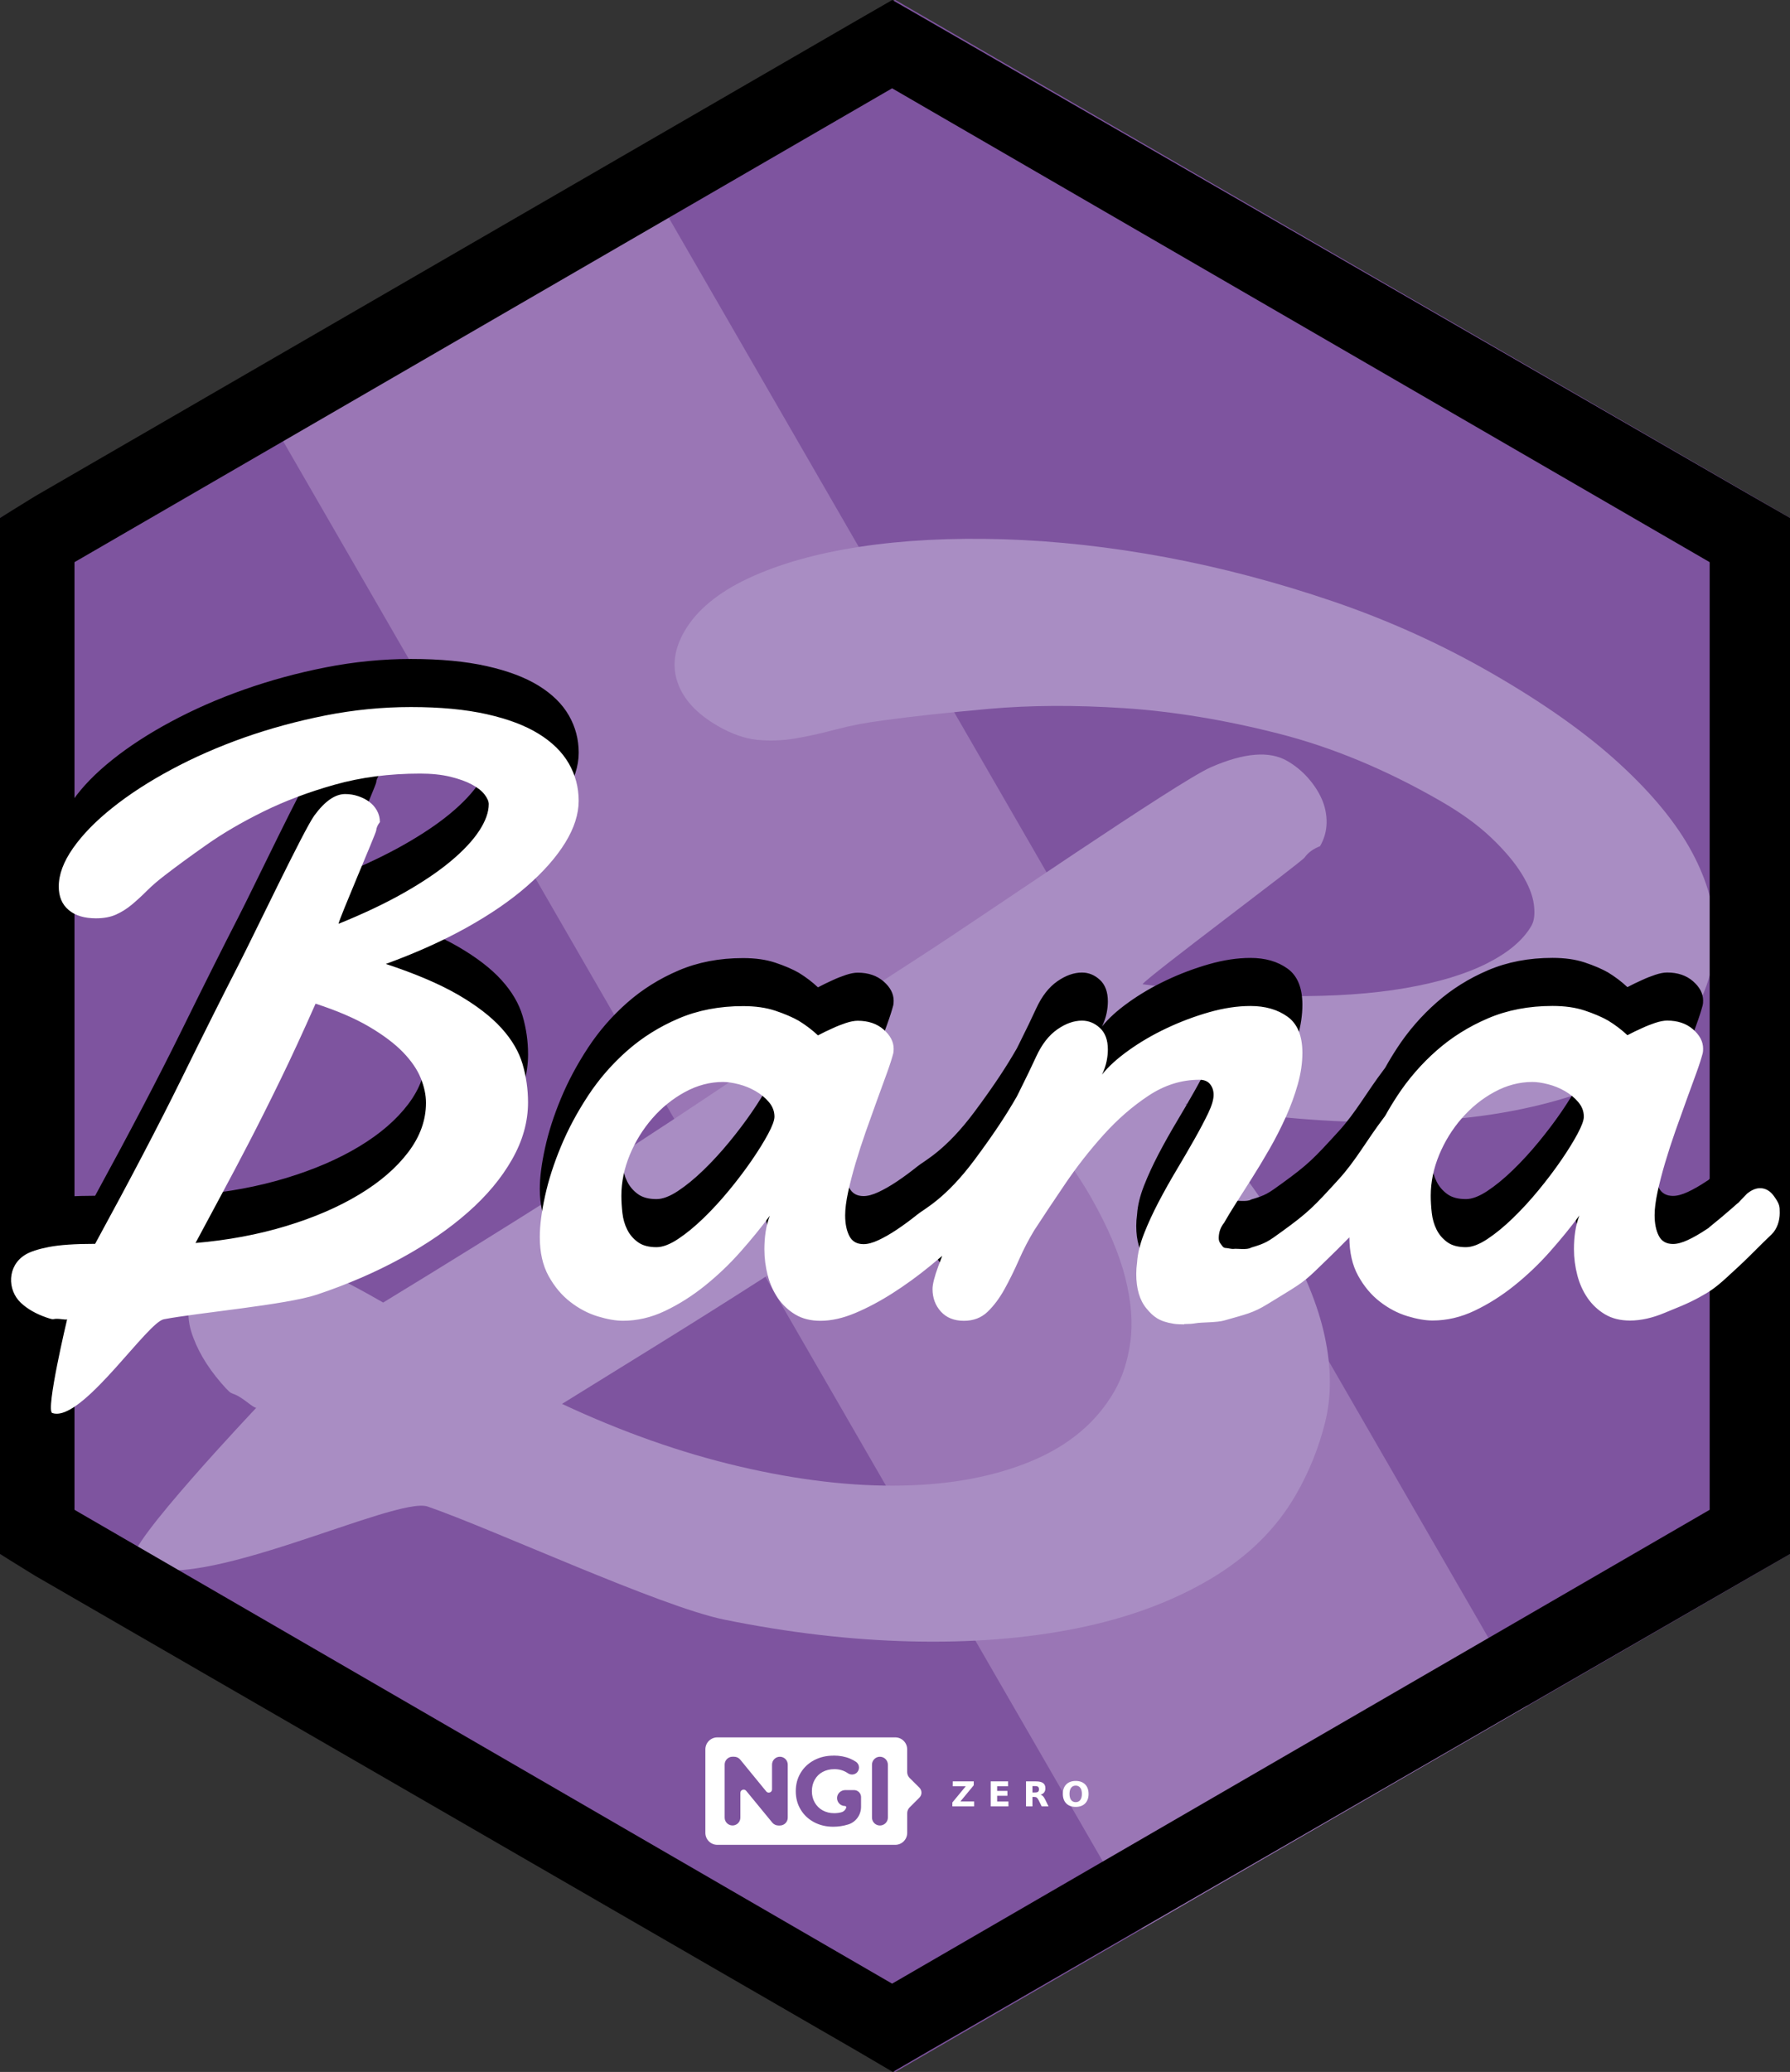
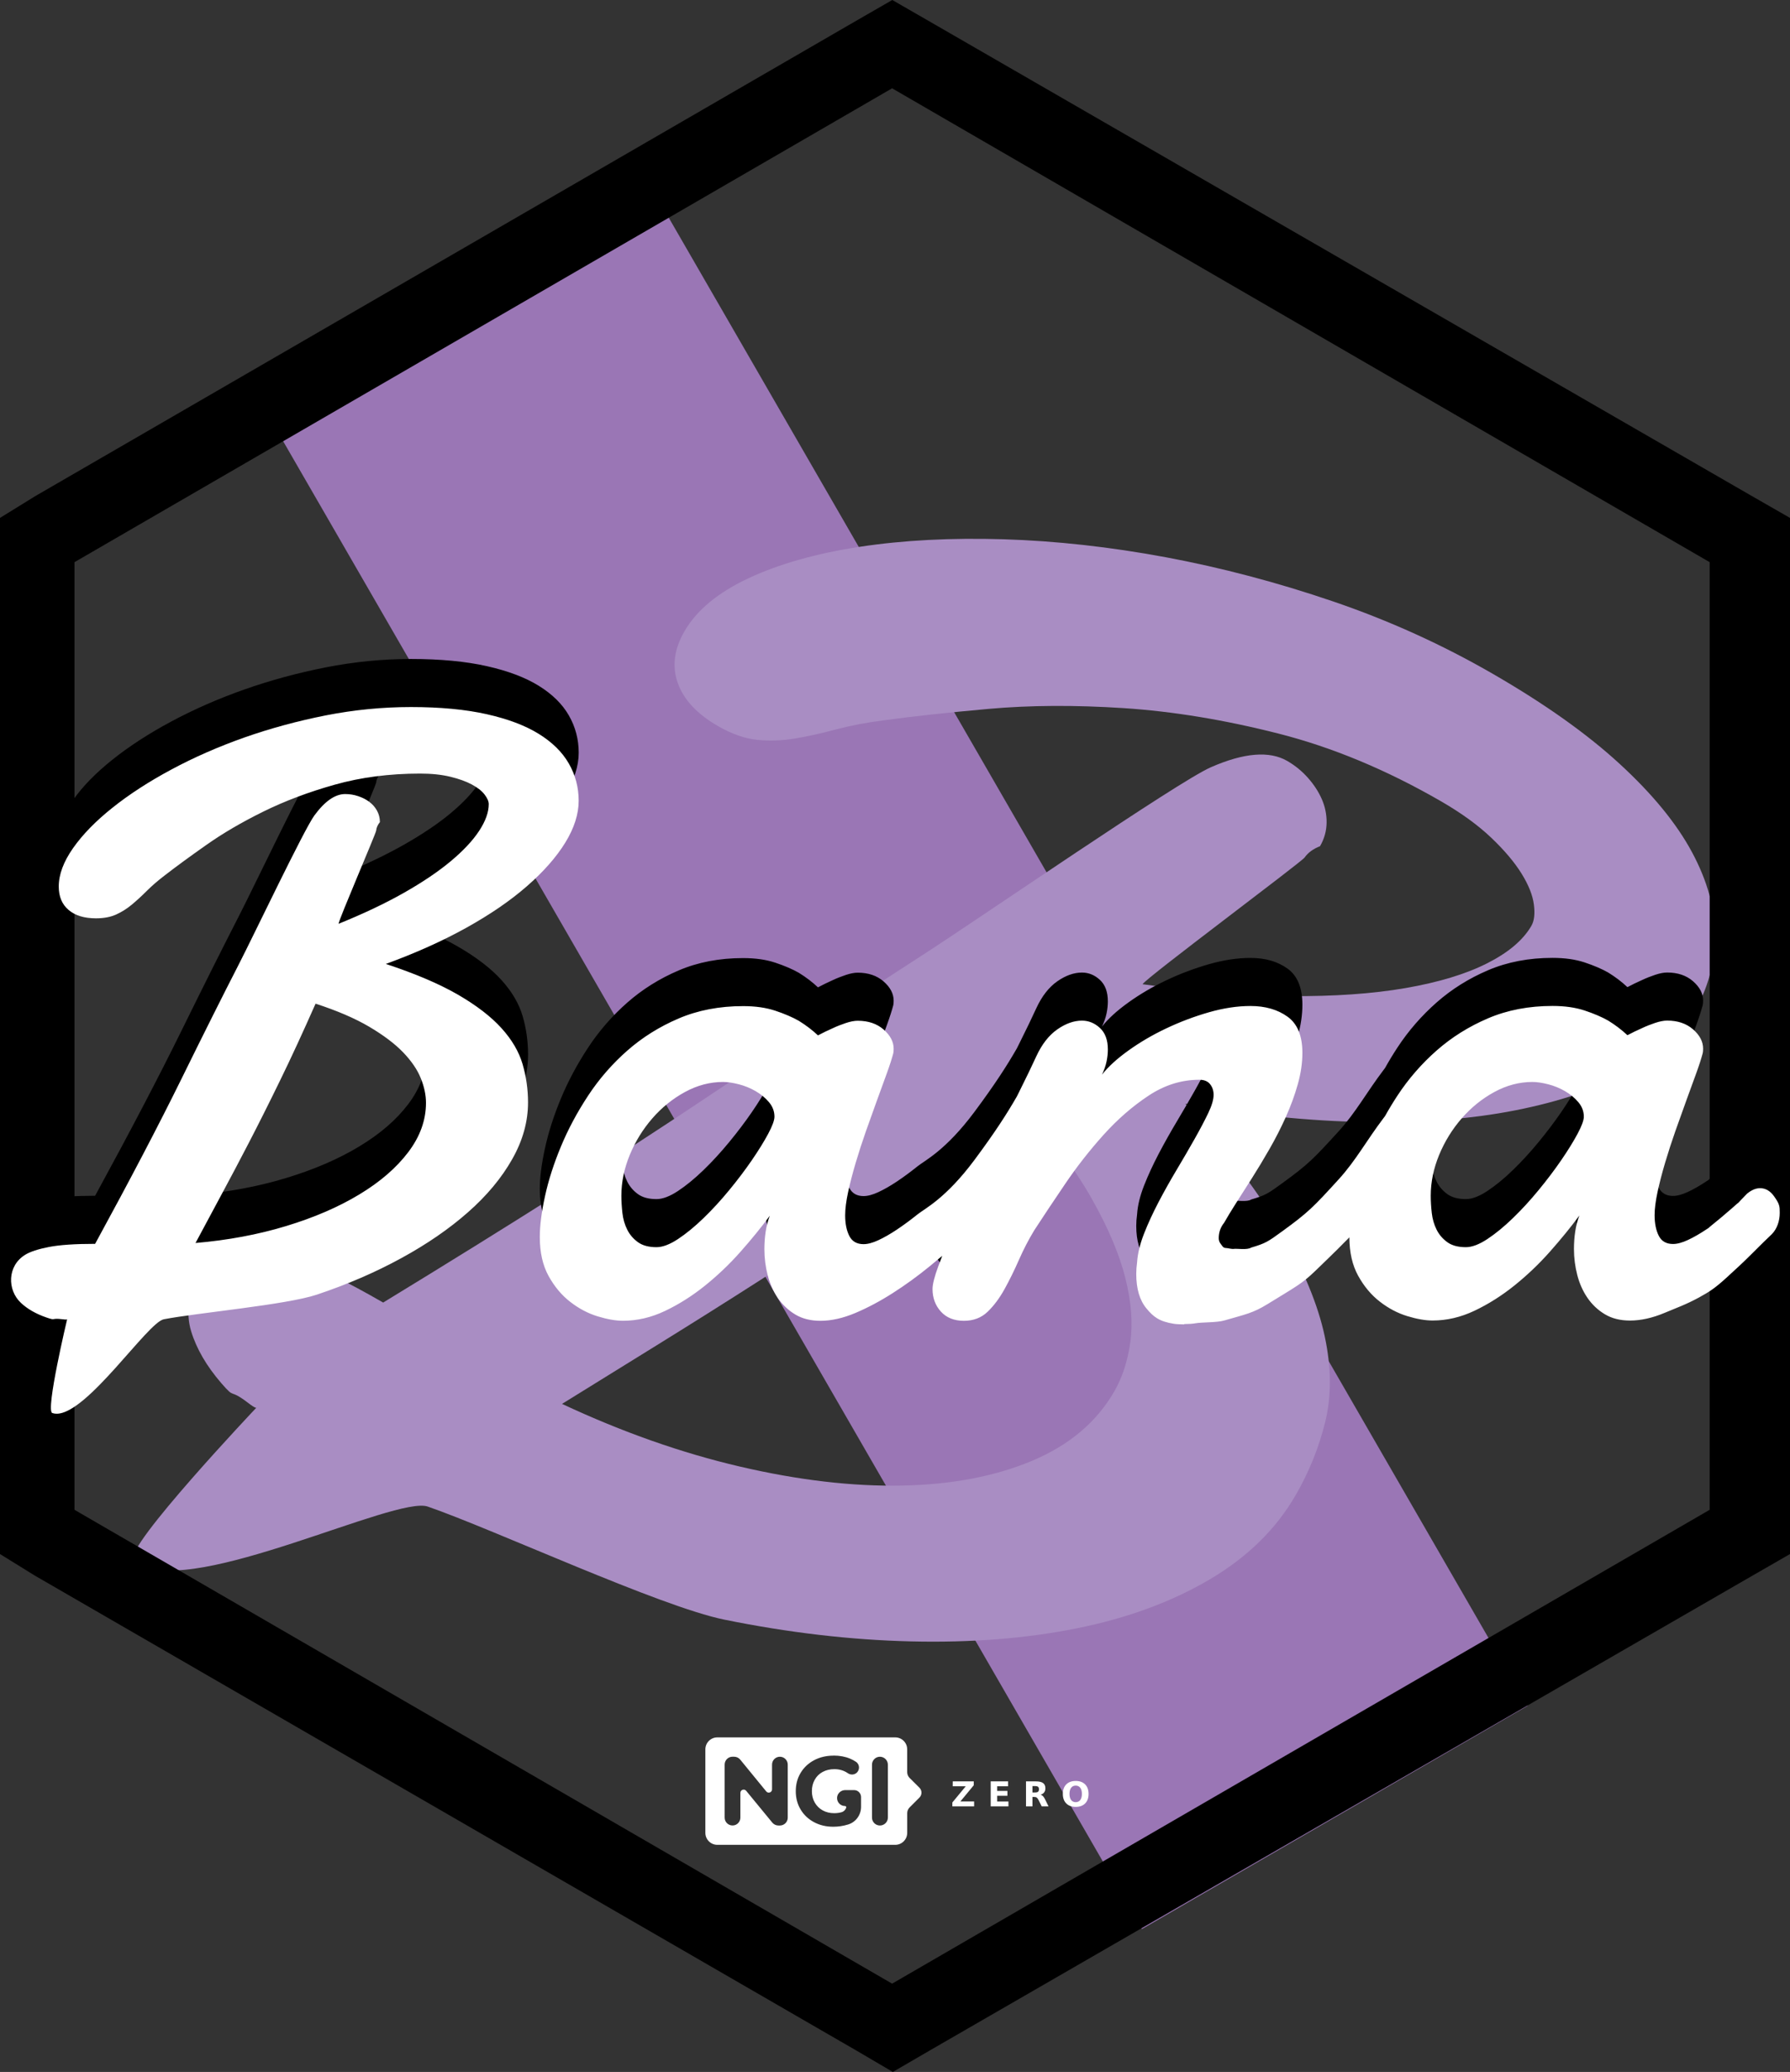
<svg xmlns="http://www.w3.org/2000/svg" xmlns:ns1="http://www.inkscape.org/namespaces/inkscape" xmlns:ns2="http://sodipodi.sourceforge.net/DTD/sodipodi-0.dtd" width="43.9mm" height="50.8mm" viewBox="0 0 43.9 50.8" version="1.1" id="svg1" ns1:version="1.4.2 (ebf0e940d0, 2025-05-08)" ns2:docname="bana.hex.svg">
  <rect x="0" y="0" width="43.9" height="50.8" fill="#333333" stroke="none" />
  <ns2:namedview id="namedview1" pagecolor="#ffffff" bordercolor="#666666" borderopacity="1.0" ns1:showpageshadow="2" ns1:pageopacity="0.0" ns1:pagecheckerboard="0" ns1:deskcolor="#d1d1d1" ns1:document-units="mm" ns1:zoom="2.9291246" ns1:cx="61.963906" ns1:cy="113.34445" ns1:window-width="1920" ns1:window-height="1008" ns1:window-x="0" ns1:window-y="0" ns1:window-maximized="1" ns1:current-layer="layer1" />
  <defs id="defs1">
    <clipPath clipPathUnits="userSpaceOnUse" id="clipPath16464">
      <polygon points="36.911,135.321 39.346,136.825 96.715,169.921 99.273,171.419 101.853,169.921 159.319,136.825 161.938,135.321 161.938,132.309 161.938,66.116 161.938,63.104 159.308,61.6 101.841,28.504 99.234,27.006 96.629,28.504 39.347,61.6 36.911,63.104 36.911,66.116 36.911,132.309 " id="polygon16464" style="opacity:0.495;fill:#96c00a;fill-opacity:1" transform="matrix(0.752,-0.434,0.434,0.752,-58.13,11.02)" />
    </clipPath>
    <clipPath clipPathUnits="userSpaceOnUse" id="clipPath16410">
      <polygon points="159.308,61.6 101.841,28.504 99.234,27.006 96.629,28.504 39.347,61.6 36.911,63.104 36.911,66.116 36.911,132.309 36.911,135.321 39.346,136.825 96.715,169.921 99.273,171.419 101.853,169.921 159.319,136.825 161.938,135.321 161.938,132.309 161.938,66.116 161.938,63.104 " id="polygon16410" style="opacity:0.419;fill:#96c00a;fill-opacity:1" transform="matrix(0.821,-0.474,0.474,0.821,-67.79,9.438)" />
    </clipPath>
    <clipPath clipPathUnits="userSpaceOnUse" id="clipPath1">
-       <polygon points="36.911,135.321 39.346,136.825 96.715,169.921 99.273,171.419 101.853,169.921 159.319,136.825 161.938,135.321 161.938,132.309 161.938,66.116 161.938,63.104 159.308,61.6 101.841,28.504 99.234,27.006 96.629,28.504 39.347,61.6 36.911,63.104 36.911,66.116 36.911,132.309 " id="polygon1" style="opacity:0.495;fill:#96c00a;fill-opacity:1" transform="matrix(0.752,-0.434,0.434,0.752,-58.13,11.02)" />
-     </clipPath>
+       </clipPath>
    <clipPath clipPathUnits="userSpaceOnUse" id="clipPath2">
      <polygon points="159.308,61.6 101.841,28.504 99.234,27.006 96.629,28.504 39.347,61.6 36.911,63.104 36.911,66.116 36.911,132.309 36.911,135.321 39.346,136.825 96.715,169.921 99.273,171.419 101.853,169.921 159.319,136.825 161.938,135.321 161.938,132.309 161.938,66.116 161.938,63.104 " id="polygon2" style="opacity:0.419;fill:#96c00a;fill-opacity:1" transform="matrix(0.821,-0.474,0.474,0.821,-67.79,9.438)" />
    </clipPath>
    <clipPath clipPathUnits="userSpaceOnUse" id="clipPath80613">
      <polygon points="36.911,132.309 36.911,135.321 39.346,136.825 96.715,169.921 99.273,171.419 101.853,169.921 159.319,136.825 161.938,135.321 161.938,132.309 161.938,66.116 161.938,63.104 159.308,61.6 101.841,28.504 99.234,27.006 96.629,28.504 39.347,61.6 36.911,63.104 36.911,66.116 " id="polygon80615" style="fill:#77889b;fill-opacity:1" transform="matrix(1.478,0,0,1.478,81.707,-272.071)" />
    </clipPath>
  </defs>
  <g ns1:label="Layer 1" ns1:groupmode="layer" id="layer1">
-     <path id="path1" style="fill:#7e549f;fill-opacity:1;fill-rule:evenodd;stroke-width:0.45;stroke-linecap:round;stroke-linejoin:bevel" d="M -35.547,13.661 -52.238,4.024 V -15.25 l 16.692,-9.637 16.692,9.637 10e-7,19.274 z" transform="matrix(1.315,0,0,1.318,68.695,32.797)" />
    <path style="fill:#000000;stroke-width:0.318" id="path12-3" d="" />
-     <path id="rect17" style="opacity:1;fill:#9a76b5;fill-opacity:1;fill-rule:evenodd;stroke:none;stroke-width:0.2;stroke-linecap:round" d="M 11.535 10.982 L 0.605 10.992 L 0.604 54.963 L 11.535 54.953 L 11.535 10.982 z " transform="rotate(-30)" />
+     <path id="rect17" style="opacity:1;fill:#9a76b5;fill-opacity:1;fill-rule:evenodd;stroke:none;stroke-width:0.2;stroke-linecap:round" d="M 11.535 10.982 L 0.605 10.992 L 0.604 54.963 L 11.535 54.953 z " transform="rotate(-30)" />
    <g id="g20" transform="matrix(0.757,0,0,0.757,-54.185,10.501)" style="fill:#ffffff;fill-opacity:1">
      <path id="path30-2" style="fill:#ffffff;fill-opacity:1;stroke:none;stroke-width:0.035" d="m 94.817,42.399 c -0.212,0 -0.386,0.174 -0.386,0.386 v 2.708 c 0,0.212 0.174,0.386 0.386,0.386 h 5.767 c 0.212,0 0.386,-0.174 0.386,-0.386 v -0.638 c 0,-0.071 0.028,-0.138 0.078,-0.188 l 0.318,-0.318 c 0.089,-0.089 0.088,-0.232 -6.8e-4,-0.321 l -0.317,-0.315 c -0.05,-0.05 -0.079,-0.118 -0.079,-0.189 v -0.739 c 0,-0.212 -0.173,-0.386 -0.386,-0.386 z m 3.77,0.589 c 0.195,0 0.372,0.033 0.531,0.099 0.069,0.029 0.133,0.063 0.192,0.103 0.126,0.084 0.133,0.269 0.011,0.365 -0.078,0.061 -0.189,0.062 -0.271,0.006 -0.129,-0.089 -0.275,-0.133 -0.439,-0.133 -0.142,0 -0.268,0.03 -0.379,0.089 -0.11,0.059 -0.196,0.143 -0.257,0.252 -0.062,0.108 -0.093,0.232 -0.093,0.372 0,0.138 0.031,0.261 0.093,0.369 0.062,0.108 0.147,0.192 0.256,0.253 0.109,0.06 0.233,0.091 0.373,0.091 0.081,0 0.158,-0.01 0.231,-0.029 0.077,-0.02 0.136,-0.078 0.159,-0.151 0.008,-0.026 -0.011,-0.052 -0.039,-0.052 -0.148,0 -0.267,-0.125 -0.257,-0.275 0.009,-0.137 0.129,-0.241 0.266,-0.241 h 0.254 c 0.002,0 0.005,6.21e-4 0.007,6.21e-4 0.002,-6.9e-5 0.004,-6.21e-4 0.006,-6.21e-4 h 0.018 c 0.125,0 0.226,0.102 0.226,0.227 v 0.316 c 0,0.26 -0.167,0.493 -0.415,0.57 -0.002,3.29e-4 -0.003,6.2e-4 -0.004,0.001 -0.159,0.049 -0.319,0.073 -0.481,0.073 -0.231,0 -0.439,-0.049 -0.624,-0.148 -0.185,-0.099 -0.329,-0.235 -0.434,-0.41 -0.105,-0.175 -0.157,-0.373 -0.157,-0.593 0,-0.221 0.052,-0.418 0.157,-0.593 0.105,-0.175 0.251,-0.312 0.437,-0.411 0.187,-0.099 0.397,-0.148 0.63,-0.148 z m -3.274,0.038 h 0.051 c 0.076,0 0.148,0.034 0.197,0.094 L 96.403,44.149 c 0.063,0.077 0.188,0.033 0.188,-0.066 v -0.802 c 0,-0.141 0.114,-0.255 0.254,-0.255 0.141,0 0.255,0.114 0.255,0.255 v 1.718 c 0,0.141 -0.114,0.254 -0.255,0.254 h -0.048 c -0.076,0 -0.148,-0.034 -0.197,-0.093 l -0.847,-1.031 c -0.063,-0.077 -0.188,-0.032 -0.188,0.067 v 0.802 c 0,0.141 -0.114,0.254 -0.254,0.254 -0.141,0 -0.255,-0.114 -0.255,-0.254 V 43.28 c 0,-0.141 0.114,-0.255 0.255,-0.255 z m 4.773,0 c 0.142,0 0.258,0.116 0.258,0.258 v 1.712 c 0,0.142 -0.116,0.257 -0.258,0.257 -0.142,0 -0.257,-0.115 -0.257,-0.257 v -1.712 c 0,-0.142 0.115,-0.258 0.257,-0.258 z" />
      <path style="font-variant:normal;font-weight:600;font-stretch:normal;font-size:31.76px;font-family:'Montserrat SemiBold';-inkscape-font-specification:Montserrat-SemiBold;font-variant-ligatures:normal;font-variant-caps:normal;font-variant-numeric:normal;font-feature-settings:normal;text-align:start;writing-mode:lr-tb;text-anchor:start;fill:#ffffff;fill-opacity:1;fill-rule:nonzero;stroke:none;stroke-width:0.035" d="m 102.446,43.824 h 0.68 v 0.126 l -0.434,0.525 h 0.446 v 0.158 h -0.705 v -0.126 l 0.434,-0.525 h -0.422 z" id="path2325-8" />
      <path style="font-variant:normal;font-weight:600;font-stretch:normal;font-size:31.76px;font-family:'Montserrat SemiBold';-inkscape-font-specification:Montserrat-SemiBold;font-variant-ligatures:normal;font-variant-caps:normal;font-variant-numeric:normal;font-feature-settings:normal;text-align:start;writing-mode:lr-tb;text-anchor:start;fill:#ffffff;fill-opacity:1;fill-rule:nonzero;stroke:none;stroke-width:0.035" d="m 103.675,43.824 h 0.563 v 0.158 h -0.354 v 0.151 h 0.333 v 0.158 h -0.333 v 0.185 h 0.366 v 0.158 h -0.575 z" id="path2327-6" />
      <path style="font-variant:normal;font-weight:600;font-stretch:normal;font-size:31.76px;font-family:'Montserrat SemiBold';-inkscape-font-specification:Montserrat-SemiBold;font-variant-ligatures:normal;font-variant-caps:normal;font-variant-numeric:normal;font-feature-settings:normal;text-align:start;writing-mode:lr-tb;text-anchor:start;fill:#ffffff;fill-opacity:1;fill-rule:nonzero;stroke:none;stroke-width:0.035" d="m 105.116,44.183 q 0.066,0 0.094,-0.024 0.029,-0.024 0.029,-0.08 0,-0.055 -0.029,-0.079 -0.028,-0.024 -0.094,-0.024 h -0.088 v 0.208 z m -0.088,0.144 v 0.306 h -0.209 v -0.809 h 0.319 q 0.16,0 0.234,0.054 0.075,0.054 0.075,0.17 0,0.08 -0.039,0.132 -0.038,0.051 -0.117,0.076 0.043,0.01 0.076,0.044 0.034,0.034 0.069,0.104 l 0.113,0.23 h -0.222 l -0.099,-0.201 q -0.03,-0.061 -0.061,-0.083 -0.03,-0.022 -0.081,-0.022 z" id="path2329-2" />
      <path style="font-variant:normal;font-weight:600;font-stretch:normal;font-size:31.76px;font-family:'Montserrat SemiBold';-inkscape-font-specification:Montserrat-SemiBold;font-variant-ligatures:normal;font-variant-caps:normal;font-variant-numeric:normal;font-feature-settings:normal;text-align:start;writing-mode:lr-tb;text-anchor:start;fill:#ffffff;fill-opacity:1;fill-rule:nonzero;stroke:none;stroke-width:0.035" d="m 106.429,43.961 q -0.095,0 -0.148,0.07 -0.053,0.07 -0.053,0.198 0,0.127 0.053,0.198 0.053,0.07 0.148,0.07 0.096,0 0.148,-0.07 0.053,-0.07 0.053,-0.198 0,-0.128 -0.053,-0.198 -0.053,-0.07 -0.148,-0.07 z m 0,-0.151 q 0.195,0 0.306,0.112 0.111,0.112 0.111,0.308 0,0.196 -0.111,0.308 -0.111,0.112 -0.306,0.112 -0.195,0 -0.306,-0.112 -0.111,-0.112 -0.111,-0.308 0,-0.197 0.111,-0.308 0.111,-0.112 0.306,-0.112 z" id="path2331-7" />
    </g>
    <script id="mesh_polyfill" type="text/javascript">
!function(){const t="http://www.w3.org/2000/svg",e="http://www.w3.org/1999/xlink",s="http://www.w3.org/1999/xhtml",r=2;if(document.createElementNS(t,"meshgradient").x)return;const n=(t,e,s,r)=&gt;{let n=new x(.5*(e.x+s.x),.5*(e.y+s.y)),o=new x(.5*(t.x+e.x),.5*(t.y+e.y)),i=new x(.5*(s.x+r.x),.5*(s.y+r.y)),a=new x(.5*(n.x+o.x),.5*(n.y+o.y)),h=new x(.5*(n.x+i.x),.5*(n.y+i.y)),l=new x(.5*(a.x+h.x),.5*(a.y+h.y));return[[t,o,a,l],[l,h,i,r]]},o=t=&gt;{let e=t[0].distSquared(t[1]),s=t[2].distSquared(t[3]),r=.25*t[0].distSquared(t[2]),n=.25*t[1].distSquared(t[3]),o=e&gt;s?e:s,i=r&gt;n?r:n;return 18*(o&gt;i?o:i)},i=(t,e)=&gt;Math.sqrt(t.distSquared(e)),a=(t,e)=&gt;t.scale(2/3).add(e.scale(1/3)),h=t=&gt;{let e,s,r,n,o,i,a,h=new g;return t.match(/(\w+\(\s*[^)]+\))+/g).forEach(t=&gt;{let l=t.match(/[\w.-]+/g),d=l.shift();switch(d){case"translate":2===l.length?e=new g(1,0,0,1,l[0],l[1]):(console.error("mesh.js: translate does not have 2 arguments!"),e=new g(1,0,0,1,0,0)),h=h.append(e);break;case"scale":1===l.length?s=new g(l[0],0,0,l[0],0,0):2===l.length?s=new g(l[0],0,0,l[1],0,0):(console.error("mesh.js: scale does not have 1 or 2 arguments!"),s=new g(1,0,0,1,0,0)),h=h.append(s);break;case"rotate":if(3===l.length&amp;&amp;(e=new g(1,0,0,1,l[1],l[2]),h=h.append(e)),l[0]){r=l[0]*Math.PI/180;let t=Math.cos(r),e=Math.sin(r);Math.abs(t)&lt;1e-16&amp;&amp;(t=0),Math.abs(e)&lt;1e-16&amp;&amp;(e=0),a=new g(t,e,-e,t,0,0),h=h.append(a)}else console.error("math.js: No argument to rotate transform!");3===l.length&amp;&amp;(e=new g(1,0,0,1,-l[1],-l[2]),h=h.append(e));break;case"skewX":l[0]?(r=l[0]*Math.PI/180,n=Math.tan(r),o=new g(1,0,n,1,0,0),h=h.append(o)):console.error("math.js: No argument to skewX transform!");break;case"skewY":l[0]?(r=l[0]*Math.PI/180,n=Math.tan(r),i=new g(1,n,0,1,0,0),h=h.append(i)):console.error("math.js: No argument to skewY transform!");break;case"matrix":6===l.length?h=h.append(new g(...l)):console.error("math.js: Incorrect number of arguments for matrix!");break;default:console.error("mesh.js: Unhandled transform type: "+d)}}),h},l=t=&gt;{let e=[],s=t.split(/[ ,]+/);for(let t=0,r=s.length-1;t&lt;r;t+=2)e.push(new x(parseFloat(s[t]),parseFloat(s[t+1])));return e},d=(t,e)=&gt;{for(let s in e)t.setAttribute(s,e[s])},c=(t,e,s,r,n)=&gt;{let o,i,a=[0,0,0,0];for(let h=0;h&lt;3;++h)e[h]&lt;t[h]&amp;&amp;e[h]&lt;s[h]||t[h]&lt;e[h]&amp;&amp;s[h]&lt;e[h]?a[h]=0:(a[h]=.5*((e[h]-t[h])/r+(s[h]-e[h])/n),o=Math.abs(3*(e[h]-t[h])/r),i=Math.abs(3*(s[h]-e[h])/n),a[h]&gt;o?a[h]=o:a[h]&gt;i&amp;&amp;(a[h]=i));return a},u=[[1,0,0,0,0,0,0,0,0,0,0,0,0,0,0,0],[0,0,0,0,1,0,0,0,0,0,0,0,0,0,0,0],[-3,3,0,0,-2,-1,0,0,0,0,0,0,0,0,0,0],[2,-2,0,0,1,1,0,0,0,0,0,0,0,0,0,0],[0,0,0,0,0,0,0,0,1,0,0,0,0,0,0,0],[0,0,0,0,0,0,0,0,0,0,0,0,1,0,0,0],[0,0,0,0,0,0,0,0,-3,3,0,0,-2,-1,0,0],[0,0,0,0,0,0,0,0,2,-2,0,0,1,1,0,0],[-3,0,3,0,0,0,0,0,-2,0,-1,0,0,0,0,0],[0,0,0,0,-3,0,3,0,0,0,0,0,-2,0,-1,0],[9,-9,-9,9,6,3,-6,-3,6,-6,3,-3,4,2,2,1],[-6,6,6,-6,-3,-3,3,3,-4,4,-2,2,-2,-2,-1,-1],[2,0,-2,0,0,0,0,0,1,0,1,0,0,0,0,0],[0,0,0,0,2,0,-2,0,0,0,0,0,1,0,1,0],[-6,6,6,-6,-4,-2,4,2,-3,3,-3,3,-2,-1,-2,-1],[4,-4,-4,4,2,2,-2,-2,2,-2,2,-2,1,1,1,1]],f=t=&gt;{let e=[];for(let s=0;s&lt;16;++s){e[s]=0;for(let r=0;r&lt;16;++r)e[s]+=u[s][r]*t[r]}return e},p=(t,e,s)=&gt;{const r=e*e,n=s*s,o=e*e*e,i=s*s*s;return t[0]+t[1]*e+t[2]*r+t[3]*o+t[4]*s+t[5]*s*e+t[6]*s*r+t[7]*s*o+t[8]*n+t[9]*n*e+t[10]*n*r+t[11]*n*o+t[12]*i+t[13]*i*e+t[14]*i*r+t[15]*i*o},y=t=&gt;{let e=[],s=[],r=[];for(let s=0;s&lt;4;++s)e[s]=[],e[s][0]=n(t[0][s],t[1][s],t[2][s],t[3][s]),e[s][1]=[],e[s][1].push(...n(...e[s][0][0])),e[s][1].push(...n(...e[s][0][1])),e[s][2]=[],e[s][2].push(...n(...e[s][1][0])),e[s][2].push(...n(...e[s][1][1])),e[s][2].push(...n(...e[s][1][2])),e[s][2].push(...n(...e[s][1][3]));for(let t=0;t&lt;8;++t){s[t]=[];for(let r=0;r&lt;4;++r)s[t][r]=[],s[t][r][0]=n(e[0][2][t][r],e[1][2][t][r],e[2][2][t][r],e[3][2][t][r]),s[t][r][1]=[],s[t][r][1].push(...n(...s[t][r][0][0])),s[t][r][1].push(...n(...s[t][r][0][1])),s[t][r][2]=[],s[t][r][2].push(...n(...s[t][r][1][0])),s[t][r][2].push(...n(...s[t][r][1][1])),s[t][r][2].push(...n(...s[t][r][1][2])),s[t][r][2].push(...n(...s[t][r][1][3]))}for(let t=0;t&lt;8;++t){r[t]=[];for(let e=0;e&lt;8;++e)r[t][e]=[],r[t][e][0]=s[t][0][2][e],r[t][e][1]=s[t][1][2][e],r[t][e][2]=s[t][2][2][e],r[t][e][3]=s[t][3][2][e]}return r};class x{constructor(t,e){this.x=t||0,this.y=e||0}toString(){return`(x=${this.x}, y=${this.y})`}clone(){return new x(this.x,this.y)}add(t){return new x(this.x+t.x,this.y+t.y)}scale(t){return void 0===t.x?new x(this.x*t,this.y*t):new x(this.x*t.x,this.y*t.y)}distSquared(t){let e=this.x-t.x,s=this.y-t.y;return e*e+s*s}transform(t){let e=this.x*t.a+this.y*t.c+t.e,s=this.x*t.b+this.y*t.d+t.f;return new x(e,s)}}class g{constructor(t,e,s,r,n,o){void 0===t?(this.a=1,this.b=0,this.c=0,this.d=1,this.e=0,this.f=0):(this.a=t,this.b=e,this.c=s,this.d=r,this.e=n,this.f=o)}toString(){return`affine: ${this.a} ${this.c} ${this.e} \n       ${this.b} ${this.d} ${this.f}`}append(t){t instanceof g||console.error("mesh.js: argument to Affine.append is not affine!");let e=this.a*t.a+this.c*t.b,s=this.b*t.a+this.d*t.b,r=this.a*t.c+this.c*t.d,n=this.b*t.c+this.d*t.d,o=this.a*t.e+this.c*t.f+this.e,i=this.b*t.e+this.d*t.f+this.f;return new g(e,s,r,n,o,i)}}class w{constructor(t,e){this.nodes=t,this.colors=e}paintCurve(t,e){if(o(this.nodes)&gt;r){const s=n(...this.nodes);let r=[[],[]],o=[[],[]];for(let t=0;t&lt;4;++t)r[0][t]=this.colors[0][t],r[1][t]=(this.colors[0][t]+this.colors[1][t])/2,o[0][t]=r[1][t],o[1][t]=this.colors[1][t];let i=new w(s[0],r),a=new w(s[1],o);i.paintCurve(t,e),a.paintCurve(t,e)}else{let s=Math.round(this.nodes[0].x);if(s&gt;=0&amp;&amp;s&lt;e){let r=4*(~~this.nodes[0].y*e+s);t[r]=Math.round(this.colors[0][0]),t[r+1]=Math.round(this.colors[0][1]),t[r+2]=Math.round(this.colors[0][2]),t[r+3]=Math.round(this.colors[0][3])}}}}class m{constructor(t,e){this.nodes=t,this.colors=e}split(){let t=[[],[],[],[]],e=[[],[],[],[]],s=[[[],[]],[[],[]]],r=[[[],[]],[[],[]]];for(let s=0;s&lt;4;++s){const r=n(this.nodes[0][s],this.nodes[1][s],this.nodes[2][s],this.nodes[3][s]);t[0][s]=r[0][0],t[1][s]=r[0][1],t[2][s]=r[0][2],t[3][s]=r[0][3],e[0][s]=r[1][0],e[1][s]=r[1][1],e[2][s]=r[1][2],e[3][s]=r[1][3]}for(let t=0;t&lt;4;++t)s[0][0][t]=this.colors[0][0][t],s[0][1][t]=this.colors[0][1][t],s[1][0][t]=(this.colors[0][0][t]+this.colors[1][0][t])/2,s[1][1][t]=(this.colors[0][1][t]+this.colors[1][1][t])/2,r[0][0][t]=s[1][0][t],r[0][1][t]=s[1][1][t],r[1][0][t]=this.colors[1][0][t],r[1][1][t]=this.colors[1][1][t];return[new m(t,s),new m(e,r)]}paint(t,e){let s,n=!1;for(let t=0;t&lt;4;++t)if((s=o([this.nodes[0][t],this.nodes[1][t],this.nodes[2][t],this.nodes[3][t]]))&gt;r){n=!0;break}if(n){let s=this.split();s[0].paint(t,e),s[1].paint(t,e)}else{new w([...this.nodes[0]],[...this.colors[0]]).paintCurve(t,e)}}}class b{constructor(t){this.readMesh(t),this.type=t.getAttribute("type")||"bilinear"}readMesh(t){let e=[[]],s=[[]],r=Number(t.getAttribute("x")),n=Number(t.getAttribute("y"));e[0][0]=new x(r,n);let o=t.children;for(let t=0,r=o.length;t&lt;r;++t){e[3*t+1]=[],e[3*t+2]=[],e[3*t+3]=[],s[t+1]=[];let r=o[t].children;for(let n=0,o=r.length;n&lt;o;++n){let o=r[n].children;for(let r=0,i=o.length;r&lt;i;++r){let i=r;0!==t&amp;&amp;++i;let h,d=o[r].getAttribute("path"),c="l";null!=d&amp;&amp;(c=(h=d.match(/\s*([lLcC])\s*(.*)/))[1]);let u=l(h[2]);switch(c){case"l":0===i?(e[3*t][3*n+3]=u[0].add(e[3*t][3*n]),e[3*t][3*n+1]=a(e[3*t][3*n],e[3*t][3*n+3]),e[3*t][3*n+2]=a(e[3*t][3*n+3],e[3*t][3*n])):1===i?(e[3*t+3][3*n+3]=u[0].add(e[3*t][3*n+3]),e[3*t+1][3*n+3]=a(e[3*t][3*n+3],e[3*t+3][3*n+3]),e[3*t+2][3*n+3]=a(e[3*t+3][3*n+3],e[3*t][3*n+3])):2===i?(0===n&amp;&amp;(e[3*t+3][3*n+0]=u[0].add(e[3*t+3][3*n+3])),e[3*t+3][3*n+1]=a(e[3*t+3][3*n],e[3*t+3][3*n+3]),e[3*t+3][3*n+2]=a(e[3*t+3][3*n+3],e[3*t+3][3*n])):(e[3*t+1][3*n]=a(e[3*t][3*n],e[3*t+3][3*n]),e[3*t+2][3*n]=a(e[3*t+3][3*n],e[3*t][3*n]));break;case"L":0===i?(e[3*t][3*n+3]=u[0],e[3*t][3*n+1]=a(e[3*t][3*n],e[3*t][3*n+3]),e[3*t][3*n+2]=a(e[3*t][3*n+3],e[3*t][3*n])):1===i?(e[3*t+3][3*n+3]=u[0],e[3*t+1][3*n+3]=a(e[3*t][3*n+3],e[3*t+3][3*n+3]),e[3*t+2][3*n+3]=a(e[3*t+3][3*n+3],e[3*t][3*n+3])):2===i?(0===n&amp;&amp;(e[3*t+3][3*n+0]=u[0]),e[3*t+3][3*n+1]=a(e[3*t+3][3*n],e[3*t+3][3*n+3]),e[3*t+3][3*n+2]=a(e[3*t+3][3*n+3],e[3*t+3][3*n])):(e[3*t+1][3*n]=a(e[3*t][3*n],e[3*t+3][3*n]),e[3*t+2][3*n]=a(e[3*t+3][3*n],e[3*t][3*n]));break;case"c":0===i?(e[3*t][3*n+1]=u[0].add(e[3*t][3*n]),e[3*t][3*n+2]=u[1].add(e[3*t][3*n]),e[3*t][3*n+3]=u[2].add(e[3*t][3*n])):1===i?(e[3*t+1][3*n+3]=u[0].add(e[3*t][3*n+3]),e[3*t+2][3*n+3]=u[1].add(e[3*t][3*n+3]),e[3*t+3][3*n+3]=u[2].add(e[3*t][3*n+3])):2===i?(e[3*t+3][3*n+2]=u[0].add(e[3*t+3][3*n+3]),e[3*t+3][3*n+1]=u[1].add(e[3*t+3][3*n+3]),0===n&amp;&amp;(e[3*t+3][3*n+0]=u[2].add(e[3*t+3][3*n+3]))):(e[3*t+2][3*n]=u[0].add(e[3*t+3][3*n]),e[3*t+1][3*n]=u[1].add(e[3*t+3][3*n]));break;case"C":0===i?(e[3*t][3*n+1]=u[0],e[3*t][3*n+2]=u[1],e[3*t][3*n+3]=u[2]):1===i?(e[3*t+1][3*n+3]=u[0],e[3*t+2][3*n+3]=u[1],e[3*t+3][3*n+3]=u[2]):2===i?(e[3*t+3][3*n+2]=u[0],e[3*t+3][3*n+1]=u[1],0===n&amp;&amp;(e[3*t+3][3*n+0]=u[2])):(e[3*t+2][3*n]=u[0],e[3*t+1][3*n]=u[1]);break;default:console.error("mesh.js: "+c+" invalid path type.")}if(0===t&amp;&amp;0===n||r&gt;0){let e=window.getComputedStyle(o[r]).stopColor.match(/^rgb\s*\(\s*(\d+)\s*,\s*(\d+)\s*,\s*(\d+)\s*\)$/i),a=window.getComputedStyle(o[r]).stopOpacity,h=255;a&amp;&amp;(h=Math.floor(255*a)),e&amp;&amp;(0===i?(s[t][n]=[],s[t][n][0]=Math.floor(e[1]),s[t][n][1]=Math.floor(e[2]),s[t][n][2]=Math.floor(e[3]),s[t][n][3]=h):1===i?(s[t][n+1]=[],s[t][n+1][0]=Math.floor(e[1]),s[t][n+1][1]=Math.floor(e[2]),s[t][n+1][2]=Math.floor(e[3]),s[t][n+1][3]=h):2===i?(s[t+1][n+1]=[],s[t+1][n+1][0]=Math.floor(e[1]),s[t+1][n+1][1]=Math.floor(e[2]),s[t+1][n+1][2]=Math.floor(e[3]),s[t+1][n+1][3]=h):3===i&amp;&amp;(s[t+1][n]=[],s[t+1][n][0]=Math.floor(e[1]),s[t+1][n][1]=Math.floor(e[2]),s[t+1][n][2]=Math.floor(e[3]),s[t+1][n][3]=h))}}e[3*t+1][3*n+1]=new x,e[3*t+1][3*n+2]=new x,e[3*t+2][3*n+1]=new x,e[3*t+2][3*n+2]=new x,e[3*t+1][3*n+1].x=(-4*e[3*t][3*n].x+6*(e[3*t][3*n+1].x+e[3*t+1][3*n].x)+-2*(e[3*t][3*n+3].x+e[3*t+3][3*n].x)+3*(e[3*t+3][3*n+1].x+e[3*t+1][3*n+3].x)+-1*e[3*t+3][3*n+3].x)/9,e[3*t+1][3*n+2].x=(-4*e[3*t][3*n+3].x+6*(e[3*t][3*n+2].x+e[3*t+1][3*n+3].x)+-2*(e[3*t][3*n].x+e[3*t+3][3*n+3].x)+3*(e[3*t+3][3*n+2].x+e[3*t+1][3*n].x)+-1*e[3*t+3][3*n].x)/9,e[3*t+2][3*n+1].x=(-4*e[3*t+3][3*n].x+6*(e[3*t+3][3*n+1].x+e[3*t+2][3*n].x)+-2*(e[3*t+3][3*n+3].x+e[3*t][3*n].x)+3*(e[3*t][3*n+1].x+e[3*t+2][3*n+3].x)+-1*e[3*t][3*n+3].x)/9,e[3*t+2][3*n+2].x=(-4*e[3*t+3][3*n+3].x+6*(e[3*t+3][3*n+2].x+e[3*t+2][3*n+3].x)+-2*(e[3*t+3][3*n].x+e[3*t][3*n+3].x)+3*(e[3*t][3*n+2].x+e[3*t+2][3*n].x)+-1*e[3*t][3*n].x)/9,e[3*t+1][3*n+1].y=(-4*e[3*t][3*n].y+6*(e[3*t][3*n+1].y+e[3*t+1][3*n].y)+-2*(e[3*t][3*n+3].y+e[3*t+3][3*n].y)+3*(e[3*t+3][3*n+1].y+e[3*t+1][3*n+3].y)+-1*e[3*t+3][3*n+3].y)/9,e[3*t+1][3*n+2].y=(-4*e[3*t][3*n+3].y+6*(e[3*t][3*n+2].y+e[3*t+1][3*n+3].y)+-2*(e[3*t][3*n].y+e[3*t+3][3*n+3].y)+3*(e[3*t+3][3*n+2].y+e[3*t+1][3*n].y)+-1*e[3*t+3][3*n].y)/9,e[3*t+2][3*n+1].y=(-4*e[3*t+3][3*n].y+6*(e[3*t+3][3*n+1].y+e[3*t+2][3*n].y)+-2*(e[3*t+3][3*n+3].y+e[3*t][3*n].y)+3*(e[3*t][3*n+1].y+e[3*t+2][3*n+3].y)+-1*e[3*t][3*n+3].y)/9,e[3*t+2][3*n+2].y=(-4*e[3*t+3][3*n+3].y+6*(e[3*t+3][3*n+2].y+e[3*t+2][3*n+3].y)+-2*(e[3*t+3][3*n].y+e[3*t][3*n+3].y)+3*(e[3*t][3*n+2].y+e[3*t+2][3*n].y)+-1*e[3*t][3*n].y)/9}}this.nodes=e,this.colors=s}paintMesh(t,e){let s=(this.nodes.length-1)/3,r=(this.nodes[0].length-1)/3;if("bilinear"===this.type||s&lt;2||r&lt;2){let n;for(let o=0;o&lt;s;++o)for(let s=0;s&lt;r;++s){let r=[];for(let t=3*o,e=3*o+4;t&lt;e;++t)r.push(this.nodes[t].slice(3*s,3*s+4));let i=[];i.push(this.colors[o].slice(s,s+2)),i.push(this.colors[o+1].slice(s,s+2)),(n=new m(r,i)).paint(t,e)}}else{let n,o,a,h,l,d,u;const x=s,g=r;s++,r++;let w=new Array(s);for(let t=0;t&lt;s;++t){w[t]=new Array(r);for(let e=0;e&lt;r;++e)w[t][e]=[],w[t][e][0]=this.nodes[3*t][3*e],w[t][e][1]=this.colors[t][e]}for(let t=0;t&lt;s;++t)for(let e=0;e&lt;r;++e)0!==t&amp;&amp;t!==x&amp;&amp;(n=i(w[t-1][e][0],w[t][e][0]),o=i(w[t+1][e][0],w[t][e][0]),w[t][e][2]=c(w[t-1][e][1],w[t][e][1],w[t+1][e][1],n,o)),0!==e&amp;&amp;e!==g&amp;&amp;(n=i(w[t][e-1][0],w[t][e][0]),o=i(w[t][e+1][0],w[t][e][0]),w[t][e][3]=c(w[t][e-1][1],w[t][e][1],w[t][e+1][1],n,o));for(let t=0;t&lt;r;++t){w[0][t][2]=[],w[x][t][2]=[];for(let e=0;e&lt;4;++e)n=i(w[1][t][0],w[0][t][0]),o=i(w[x][t][0],w[x-1][t][0]),w[0][t][2][e]=n&gt;0?2*(w[1][t][1][e]-w[0][t][1][e])/n-w[1][t][2][e]:0,w[x][t][2][e]=o&gt;0?2*(w[x][t][1][e]-w[x-1][t][1][e])/o-w[x-1][t][2][e]:0}for(let t=0;t&lt;s;++t){w[t][0][3]=[],w[t][g][3]=[];for(let e=0;e&lt;4;++e)n=i(w[t][1][0],w[t][0][0]),o=i(w[t][g][0],w[t][g-1][0]),w[t][0][3][e]=n&gt;0?2*(w[t][1][1][e]-w[t][0][1][e])/n-w[t][1][3][e]:0,w[t][g][3][e]=o&gt;0?2*(w[t][g][1][e]-w[t][g-1][1][e])/o-w[t][g-1][3][e]:0}for(let s=0;s&lt;x;++s)for(let r=0;r&lt;g;++r){let n=i(w[s][r][0],w[s+1][r][0]),o=i(w[s][r+1][0],w[s+1][r+1][0]),c=i(w[s][r][0],w[s][r+1][0]),x=i(w[s+1][r][0],w[s+1][r+1][0]),g=[[],[],[],[]];for(let t=0;t&lt;4;++t){(d=[])[0]=w[s][r][1][t],d[1]=w[s+1][r][1][t],d[2]=w[s][r+1][1][t],d[3]=w[s+1][r+1][1][t],d[4]=w[s][r][2][t]*n,d[5]=w[s+1][r][2][t]*n,d[6]=w[s][r+1][2][t]*o,d[7]=w[s+1][r+1][2][t]*o,d[8]=w[s][r][3][t]*c,d[9]=w[s+1][r][3][t]*x,d[10]=w[s][r+1][3][t]*c,d[11]=w[s+1][r+1][3][t]*x,d[12]=0,d[13]=0,d[14]=0,d[15]=0,u=f(d);for(let e=0;e&lt;9;++e){g[t][e]=[];for(let s=0;s&lt;9;++s)g[t][e][s]=p(u,e/8,s/8),g[t][e][s]&gt;255?g[t][e][s]=255:g[t][e][s]&lt;0&amp;&amp;(g[t][e][s]=0)}}h=[];for(let t=3*s,e=3*s+4;t&lt;e;++t)h.push(this.nodes[t].slice(3*r,3*r+4));l=y(h);for(let s=0;s&lt;8;++s)for(let r=0;r&lt;8;++r)(a=new m(l[s][r],[[[g[0][s][r],g[1][s][r],g[2][s][r],g[3][s][r]],[g[0][s][r+1],g[1][s][r+1],g[2][s][r+1],g[3][s][r+1]]],[[g[0][s+1][r],g[1][s+1][r],g[2][s+1][r],g[3][s+1][r]],[g[0][s+1][r+1],g[1][s+1][r+1],g[2][s+1][r+1],g[3][s+1][r+1]]]])).paint(t,e)}}}transform(t){if(t instanceof x)for(let e=0,s=this.nodes.length;e&lt;s;++e)for(let s=0,r=this.nodes[0].length;s&lt;r;++s)this.nodes[e][s]=this.nodes[e][s].add(t);else if(t instanceof g)for(let e=0,s=this.nodes.length;e&lt;s;++e)for(let s=0,r=this.nodes[0].length;s&lt;r;++s)this.nodes[e][s]=this.nodes[e][s].transform(t)}scale(t){for(let e=0,s=this.nodes.length;e&lt;s;++e)for(let s=0,r=this.nodes[0].length;s&lt;r;++s)this.nodes[e][s]=this.nodes[e][s].scale(t)}}document.querySelectorAll("rect,circle,ellipse,path,text").forEach((r,n)=&gt;{let o=r.getAttribute("id");o||(o="patchjs_shape"+n,r.setAttribute("id",o));const i=r.style.fill.match(/^url\(\s*"?\s*#([^\s"]+)"?\s*\)/),a=r.style.stroke.match(/^url\(\s*"?\s*#([^\s"]+)"?\s*\)/);if(i&amp;&amp;i[1]){const a=document.getElementById(i[1]);if(a&amp;&amp;"meshgradient"===a.nodeName){const i=r.getBBox();let l=document.createElementNS(s,"canvas");d(l,{width:i.width,height:i.height});const c=l.getContext("2d");let u=c.createImageData(i.width,i.height);const f=new b(a);"objectBoundingBox"===a.getAttribute("gradientUnits")&amp;&amp;f.scale(new x(i.width,i.height));const p=a.getAttribute("gradientTransform");null!=p&amp;&amp;f.transform(h(p)),"userSpaceOnUse"===a.getAttribute("gradientUnits")&amp;&amp;f.transform(new x(-i.x,-i.y)),f.paintMesh(u.data,l.width),c.putImageData(u,0,0);const y=document.createElementNS(t,"image");d(y,{width:i.width,height:i.height,x:i.x,y:i.y});let g=l.toDataURL();y.setAttributeNS(e,"xlink:href",g),r.parentNode.insertBefore(y,r),r.style.fill="none";const w=document.createElementNS(t,"use");w.setAttributeNS(e,"xlink:href","#"+o);const m="patchjs_clip"+n,M=document.createElementNS(t,"clipPath");M.setAttribute("id",m),M.appendChild(w),r.parentElement.insertBefore(M,r),y.setAttribute("clip-path","url(#"+m+")"),u=null,l=null,g=null}}if(a&amp;&amp;a[1]){const o=document.getElementById(a[1]);if(o&amp;&amp;"meshgradient"===o.nodeName){const i=parseFloat(r.style.strokeWidth.slice(0,-2))*(parseFloat(r.style.strokeMiterlimit)||parseFloat(r.getAttribute("stroke-miterlimit"))||1),a=r.getBBox(),l=Math.trunc(a.width+i),c=Math.trunc(a.height+i),u=Math.trunc(a.x-i/2),f=Math.trunc(a.y-i/2);let p=document.createElementNS(s,"canvas");d(p,{width:l,height:c});const y=p.getContext("2d");let g=y.createImageData(l,c);const w=new b(o);"objectBoundingBox"===o.getAttribute("gradientUnits")&amp;&amp;w.scale(new x(l,c));const m=o.getAttribute("gradientTransform");null!=m&amp;&amp;w.transform(h(m)),"userSpaceOnUse"===o.getAttribute("gradientUnits")&amp;&amp;w.transform(new x(-u,-f)),w.paintMesh(g.data,p.width),y.putImageData(g,0,0);const M=document.createElementNS(t,"image");d(M,{width:l,height:c,x:0,y:0});let S=p.toDataURL();M.setAttributeNS(e,"xlink:href",S);const k="pattern_clip"+n,A=document.createElementNS(t,"pattern");d(A,{id:k,patternUnits:"userSpaceOnUse",width:l,height:c,x:u,y:f}),A.appendChild(M),o.parentNode.appendChild(A),r.style.stroke="url(#"+k+")",g=null,p=null,S=null}}})}();
</script>
    <path fill="#7e549f" d="m 3.456,38.356 c -0.064,-0.037 -0.121,-0.084 -0.169,-0.14 -0.239,-0.279 3,-3.702 3,-3.702 0,0 -0.016,0.025 -0.194,-0.112 C 5.59,34.016 5.793,34.335 5.43,33.915 5.066,33.494 4.818,33.068 4.687,32.637 4.414,31.737 5.013,30.682 6.086,30.655 c 0.295,-0.007 0.703,0.078 1.222,0.257 0.52,0.179 1.216,0.52 2.089,1.024 3.12,-1.902 5.754,-3.572 7.901,-5.008 2.148,-1.437 3.929,-2.611 5.346,-3.524 1.416,-0.913 6.239,-4.236 7.051,-4.592 0.812,-0.356 1.436,-0.408 1.873,-0.156 0.194,0.112 0.365,0.251 0.511,0.417 0.147,0.166 0.26,0.34 0.34,0.524 0.08,0.182 0.119,0.378 0.116,0.576 -0.003,0.201 -0.056,0.392 -0.161,0.574 -0.167,0.065 -0.294,0.158 -0.379,0.278 -0.086,0.12 -3.883,2.948 -3.974,3.106 1.332,0.187 2.537,0.284 3.616,0.292 1.079,0.008 2.022,-0.057 2.831,-0.197 0.808,-0.14 1.475,-0.341 1.999,-0.605 0.524,-0.264 0.888,-0.571 1.091,-0.923 0.07,-0.121 0.09,-0.296 0.06,-0.524 -0.03,-0.228 -0.131,-0.48 -0.303,-0.757 -0.172,-0.277 -0.419,-0.57 -0.743,-0.878 -0.323,-0.308 -0.734,-0.606 -1.231,-0.893 -1.334,-0.77 -2.664,-1.324 -3.99,-1.661 -1.326,-0.337 -2.589,-0.544 -3.789,-0.623 -1.2,-0.078 -2.303,-0.072 -3.31,0.018 -1.006,0.09 -1.861,0.183 -2.563,0.279 -0.436,0.055 -0.831,0.131 -1.185,0.225 -0.354,0.095 -0.688,0.169 -1.002,0.222 -0.314,0.053 -0.623,0.064 -0.929,0.034 -0.306,-0.031 -0.628,-0.144 -0.968,-0.34 -0.509,-0.294 -0.837,-0.645 -0.982,-1.052 -0.145,-0.407 -0.091,-0.829 0.161,-1.266 0.301,-0.522 0.828,-0.957 1.58,-1.308 0.752,-0.35 1.66,-0.606 2.724,-0.768 1.064,-0.162 2.239,-0.223 3.527,-0.184 1.287,0.04 2.613,0.187 3.978,0.441 1.365,0.255 2.733,0.616 4.105,1.084 1.371,0.468 2.675,1.059 3.913,1.774 1.274,0.735 2.312,1.472 3.115,2.211 0.803,0.738 1.393,1.459 1.771,2.163 0.378,0.704 0.566,1.386 0.564,2.048 -0.002,0.662 -0.171,1.284 -0.507,1.866 -0.336,0.582 -0.88,1.077 -1.633,1.483 -0.752,0.407 -1.671,0.717 -2.757,0.931 -1.086,0.214 -2.314,0.31 -3.683,0.287 -1.37,-0.023 -2.84,-0.172 -4.411,-0.448 1.041,1.167 1.829,2.217 2.366,3.149 0.537,0.933 0.888,1.782 1.052,2.548 0.164,0.766 0.169,1.464 0.015,2.095 -0.154,0.631 -0.396,1.231 -0.725,1.801 -0.483,0.837 -1.19,1.529 -2.12,2.075 -0.93,0.547 -2.013,0.944 -3.248,1.193 -1.235,0.249 -2.591,0.356 -4.067,0.321 -1.476,-0.035 -3.002,-0.213 -4.58,-0.534 -1.578,-0.321 -5.649,-2.21 -7.273,-2.772 -0.782,-0.271 -5.706,2.195 -7.036,1.414 z M 13.785,34.421 c 1.477,0.691 2.932,1.203 4.364,1.537 1.433,0.334 2.758,0.489 3.977,0.465 1.219,-0.024 2.282,-0.227 3.19,-0.609 0.908,-0.382 1.579,-0.948 2.013,-1.701 0.196,-0.34 0.327,-0.741 0.392,-1.205 0.066,-0.464 0.025,-0.988 -0.122,-1.574 -0.147,-0.586 -0.424,-1.24 -0.833,-1.961 -0.409,-0.721 -0.992,-1.503 -1.751,-2.345 -1.26,0.922 -2.413,1.736 -3.46,2.442 -1.046,0.706 -2.018,1.346 -2.915,1.919 -0.84,0.538 -1.685,1.069 -2.533,1.594 -0.774,0.478 -1.548,0.957 -2.322,1.437 z" id="path19" style="fill:#a98dc3;fill-opacity:1;stroke-width:0.075" ns2:nodetypes="ccccccssccscscccccccccscccscccccccssssccccscscssscccccscsccccccccssccsccccc" />
    <path id="path12" style="fill:#000000;stroke-width:0.351;fill-opacity:1" d="M 21.883 0 L 20.968 0.527 L 0.856 12.169 L 0 12.698 L 0 13.757 L 0 37.042 L 0 38.102 L 0.855 38.631 L 20.999 50.273 L 21.897 50.8 L 22.803 50.273 L 42.98 38.631 L 43.9 38.102 L 43.9 37.042 L 43.9 13.757 L 43.9 12.698 L 42.977 12.169 L 22.799 0.527 L 21.883 0 z M 21.879 2.165 L 41.93 13.783 L 41.93 37.017 L 21.879 48.635 L 1.995 37.115 L 1.827 37.017 L 1.827 13.783 L 21.879 2.165 z " />
    <g id="g18" transform="matrix(0.988,0,0,0.988,0.271,0.314)">
      <path fill="#7e549f" d="m 1.13,33.572 c -0.036,-2.7e-5 -0.072,-0.006 -0.107,-0.018 -0.171,-0.06 0.369,-2.326 0.369,-2.326 0,0 -6.976e-4,0.015 -0.111,0 -0.311,-0.041 -0.145,0.045 -0.404,-0.045 -0.26,-0.09 -0.471,-0.211 -0.633,-0.363 C -0.095,30.503 -0.1,29.903 0.353,29.626 0.478,29.55 0.673,29.486 0.94,29.434 1.206,29.382 1.589,29.356 2.087,29.356 c 0.865,-1.585 1.58,-2.95 2.144,-4.096 0.564,-1.146 1.037,-2.089 1.417,-2.829 0.381,-0.741 1.624,-3.355 1.883,-3.708 0.26,-0.353 0.514,-0.529 0.763,-0.529 0.111,0 0.218,0.017 0.322,0.052 0.104,0.035 0.196,0.081 0.275,0.14 0.079,0.058 0.144,0.132 0.192,0.218 0.048,0.087 0.073,0.182 0.073,0.286 -0.055,0.069 -0.087,0.14 -0.093,0.213 -0.007,0.073 -0.933,2.221 -0.933,2.311 0.616,-0.249 1.156,-0.505 1.62,-0.768 0.464,-0.263 0.851,-0.524 1.163,-0.784 0.311,-0.26 0.547,-0.511 0.706,-0.753 0.159,-0.242 0.239,-0.464 0.239,-0.665 0,-0.069 -0.035,-0.149 -0.104,-0.239 -0.069,-0.09 -0.175,-0.173 -0.317,-0.249 -0.142,-0.076 -0.32,-0.14 -0.535,-0.192 -0.215,-0.052 -0.464,-0.078 -0.748,-0.078 -0.761,0 -1.467,0.092 -2.118,0.275 -0.651,0.183 -1.242,0.407 -1.775,0.67 -0.533,0.263 -1.004,0.538 -1.412,0.825 -0.408,0.287 -0.751,0.538 -1.028,0.753 -0.173,0.132 -0.324,0.261 -0.452,0.389 -0.128,0.128 -0.253,0.242 -0.374,0.343 -0.121,0.1 -0.251,0.182 -0.389,0.244 -0.138,0.062 -0.305,0.093 -0.498,0.093 -0.291,0 -0.517,-0.069 -0.68,-0.208 -0.163,-0.138 -0.244,-0.332 -0.244,-0.581 0,-0.298 0.118,-0.614 0.353,-0.95 0.235,-0.336 0.561,-0.67 0.976,-1.002 0.415,-0.332 0.903,-0.649 1.464,-0.95 0.561,-0.301 1.165,-0.566 1.812,-0.794 0.647,-0.228 1.322,-0.412 2.025,-0.55 0.703,-0.138 1.407,-0.208 2.113,-0.208 0.727,0 1.353,0.059 1.879,0.177 0.526,0.118 0.957,0.28 1.293,0.488 0.336,0.208 0.585,0.453 0.748,0.737 0.163,0.284 0.244,0.592 0.244,0.924 0,0.332 -0.111,0.678 -0.332,1.038 -0.222,0.36 -0.538,0.72 -0.95,1.08 -0.412,0.36 -0.914,0.704 -1.506,1.033 -0.592,0.329 -1.258,0.628 -1.999,0.898 0.734,0.242 1.331,0.497 1.791,0.763 0.46,0.267 0.82,0.543 1.08,0.831 0.26,0.287 0.434,0.585 0.524,0.893 0.09,0.308 0.135,0.625 0.135,0.95 0,0.478 -0.131,0.948 -0.395,1.412 -0.263,0.464 -0.628,0.902 -1.095,1.313 -0.467,0.412 -1.021,0.793 -1.661,1.142 -0.64,0.35 -1.338,0.651 -2.092,0.903 -0.755,0.253 -2.964,0.45 -3.798,0.611 -0.402,0.077 -1.9,2.35 -2.662,2.344 z M 29.12,31.356 c -0.101,-1.09e-4 -0.199,-0.006 -0.261,-0.016 -0.362,-0.058 -0.505,-0.175 -0.674,-0.379 -0.17,-0.204 -0.254,-0.49 -0.254,-0.857 0,-0.048 0.002,-0.095 0.005,-0.14 0.004,-0.05 0.009,-0.1 0.016,-0.151 0.014,-0.215 0.071,-0.45 0.171,-0.706 0.1,-0.256 0.222,-0.519 0.363,-0.789 0.143,-0.272 0.294,-0.541 0.452,-0.805 0.15,-0.251 0.297,-0.504 0.441,-0.758 0.135,-0.239 0.247,-0.452 0.337,-0.639 0.09,-0.187 0.135,-0.339 0.135,-0.457 0,-0.104 -0.029,-0.192 -0.088,-0.265 -0.059,-0.073 -0.147,-0.109 -0.265,-0.109 -0.443,0 -0.863,0.131 -1.262,0.395 -0.398,0.263 -0.77,0.587 -1.116,0.971 -0.346,0.384 -0.665,0.792 -0.955,1.22 -0.291,0.429 -0.547,0.813 -0.768,1.153 -0.138,0.228 -0.265,0.472 -0.379,0.732 -0.114,0.26 -0.234,0.502 -0.358,0.727 -0.125,0.225 -0.265,0.412 -0.42,0.561 -0.156,0.149 -0.351,0.223 -0.587,0.223 -0.242,0 -0.433,-0.076 -0.571,-0.228 -0.138,-0.152 -0.208,-0.339 -0.208,-0.561 0,-0.118 0.048,-0.308 0.145,-0.571 0.031,-0.084 0.063,-0.168 0.096,-0.252 -0.102,0.087 -0.205,0.172 -0.309,0.257 -0.301,0.246 -0.609,0.469 -0.924,0.67 -0.315,0.201 -0.625,0.365 -0.929,0.493 -0.305,0.128 -0.592,0.192 -0.862,0.192 -0.242,0 -0.45,-0.052 -0.623,-0.156 -0.171,-0.102 -0.318,-0.24 -0.431,-0.405 -0.114,-0.166 -0.199,-0.355 -0.254,-0.566 -0.055,-0.212 -0.083,-0.43 -0.083,-0.649 0,-0.145 0.01,-0.289 0.031,-0.431 0.021,-0.142 0.055,-0.275 0.104,-0.4 -0.215,0.291 -0.459,0.59 -0.732,0.898 -0.273,0.308 -0.568,0.588 -0.883,0.841 -0.315,0.253 -0.644,0.46 -0.986,0.623 -0.343,0.163 -0.69,0.244 -1.043,0.244 -0.18,0 -0.389,-0.036 -0.628,-0.109 -0.239,-0.073 -0.466,-0.192 -0.68,-0.358 -0.215,-0.166 -0.395,-0.381 -0.54,-0.644 -0.145,-0.263 -0.218,-0.585 -0.218,-0.966 0,-0.284 0.043,-0.623 0.13,-1.018 0.086,-0.395 0.218,-0.805 0.395,-1.23 0.177,-0.426 0.401,-0.846 0.675,-1.262 0.272,-0.414 0.599,-0.789 0.971,-1.116 0.374,-0.329 0.799,-0.595 1.277,-0.799 0.478,-0.204 1.011,-0.306 1.599,-0.306 0.305,0 0.571,0.038 0.799,0.114 0.228,0.076 0.422,0.159 0.581,0.249 0.18,0.111 0.339,0.232 0.478,0.363 0.119,-0.063 0.24,-0.122 0.363,-0.177 0.106,-0.05 0.216,-0.093 0.327,-0.13 0.114,-0.038 0.213,-0.057 0.296,-0.057 0.263,0 0.478,0.073 0.644,0.218 0.166,0.145 0.249,0.305 0.249,0.478 0,0.048 -0.004,0.087 -0.01,0.114 -0.035,0.131 -0.088,0.298 -0.161,0.498 -0.081,0.223 -0.162,0.447 -0.244,0.67 -0.093,0.255 -0.185,0.512 -0.275,0.768 -0.091,0.259 -0.176,0.521 -0.254,0.784 -0.076,0.256 -0.138,0.497 -0.187,0.722 -0.048,0.225 -0.073,0.417 -0.073,0.576 0,0.208 0.035,0.379 0.104,0.514 0.069,0.135 0.187,0.202 0.353,0.202 0.104,0 0.227,-0.033 0.369,-0.099 0.142,-0.066 0.296,-0.154 0.462,-0.265 0.166,-0.111 0.337,-0.237 0.514,-0.379 0.177,-0.142 0.695,-0.39 1.407,-1.346 0.521,-0.7 0.814,-1.16 1.052,-1.574 0.019,-0.039 0.039,-0.079 0.059,-0.118 0.173,-0.346 0.315,-0.64 0.426,-0.883 0.138,-0.298 0.311,-0.519 0.519,-0.665 0.208,-0.145 0.412,-0.218 0.613,-0.218 0.166,0 0.315,0.061 0.446,0.182 0.131,0.121 0.197,0.299 0.197,0.535 0,0.09 -0.01,0.187 -0.031,0.291 -0.021,0.104 -0.059,0.215 -0.114,0.332 0.152,-0.194 0.37,-0.393 0.654,-0.597 0.284,-0.204 0.597,-0.388 0.94,-0.55 0.341,-0.162 0.696,-0.296 1.059,-0.4 0.363,-0.104 0.708,-0.156 1.033,-0.156 0.367,0 0.673,0.088 0.919,0.265 0.246,0.176 0.369,0.476 0.369,0.898 0,0.249 -0.038,0.509 -0.114,0.779 -0.076,0.27 -0.175,0.54 -0.296,0.81 -0.122,0.271 -0.257,0.536 -0.405,0.794 -0.149,0.26 -0.296,0.504 -0.441,0.732 l -0.4,0.628 c -0.121,0.19 -0.216,0.348 -0.286,0.472 -0.09,0.111 -0.135,0.239 -0.135,0.384 0,0.055 0.017,0.104 0.052,0.145 0.035,0.042 0.053,0.099 0.129,0.099 0.048,0 0.141,0.032 0.203,0.021 0.062,-0.01 0.329,0.032 0.419,-0.031 0.365,-0.108 0.417,-0.146 0.775,-0.406 0.64,-0.465 0.77,-0.597 1.403,-1.292 0.421,-0.462 0.687,-0.958 1.108,-1.514 0.013,-0.018 0.025,-0.033 0.038,-0.05 0.098,-0.175 0.202,-0.347 0.312,-0.514 0.272,-0.414 0.599,-0.789 0.971,-1.116 0.374,-0.329 0.799,-0.595 1.277,-0.799 0.478,-0.204 1.011,-0.306 1.599,-0.306 0.305,0 0.571,0.038 0.8,0.114 0.228,0.076 0.422,0.159 0.581,0.249 0.18,0.111 0.339,0.232 0.478,0.363 0.119,-0.063 0.24,-0.122 0.363,-0.176 0.106,-0.05 0.216,-0.093 0.327,-0.13 0.114,-0.038 0.213,-0.057 0.296,-0.057 0.263,0 0.478,0.073 0.644,0.218 0.166,0.145 0.249,0.305 0.249,0.478 0,0.048 -0.003,0.087 -0.01,0.114 -0.035,0.131 -0.088,0.298 -0.161,0.498 -0.081,0.223 -0.162,0.447 -0.244,0.67 -0.093,0.255 -0.185,0.512 -0.275,0.768 -0.091,0.259 -0.176,0.521 -0.254,0.784 -0.076,0.256 -0.138,0.497 -0.187,0.722 -0.048,0.225 -0.073,0.417 -0.073,0.576 0,0.208 0.035,0.379 0.104,0.514 0.069,0.135 0.187,0.202 0.353,0.202 0.104,0 0.227,-0.033 0.369,-0.099 0.142,-0.066 0.296,-0.154 0.462,-0.265 0.018,-0.012 0.03,-0.02 0.04,-0.026 -0.013,0.015 0.056,-0.036 0,-7.3e-5 0.005,-0.006 0.024,-0.022 0.068,-0.057 0.174,-0.14 0.346,-0.284 0.514,-0.431 0.132,-0.118 0.168,-0.147 0.176,-0.152 -0.007,0.009 0.007,-0.004 0,0 0.009,-0.011 0.052,-0.058 0.21,-0.22 0.111,-0.09 0.218,-0.135 0.322,-0.135 0.138,0 0.253,0.069 0.348,0.202 0.141,0.199 0.14,0.249 0.14,0.415 0,0.194 -0.066,0.393 -0.197,0.525 -0.125,0.118 -0.291,0.28 -0.498,0.488 -0.208,0.208 -0.371,0.359 -0.637,0.601 -0.267,0.242 -0.402,0.334 -0.666,0.478 -0.328,0.179 -0.553,0.256 -0.857,0.384 -0.305,0.128 -0.592,0.192 -0.862,0.192 -0.242,0 -0.45,-0.052 -0.623,-0.156 -0.171,-0.102 -0.318,-0.24 -0.431,-0.405 -0.114,-0.166 -0.199,-0.355 -0.254,-0.566 -0.055,-0.212 -0.083,-0.43 -0.083,-0.649 0,-0.145 0.01,-0.289 0.031,-0.431 0.021,-0.142 0.055,-0.275 0.104,-0.4 -0.215,0.291 -0.459,0.59 -0.732,0.898 -0.273,0.308 -0.568,0.588 -0.883,0.841 -0.315,0.253 -0.644,0.46 -0.986,0.623 -0.343,0.163 -0.69,0.244 -1.043,0.244 -0.18,0 -0.389,-0.036 -0.628,-0.109 -0.239,-0.073 -0.466,-0.192 -0.68,-0.358 -0.215,-0.166 -0.395,-0.381 -0.54,-0.644 -0.144,-0.26 -0.216,-0.578 -0.218,-0.953 -0.173,0.177 -0.342,0.348 -0.846,0.833 -0.335,0.323 -0.483,0.391 -1.184,0.823 -0.365,0.225 -0.545,0.254 -1.071,0.406 -0.18,0.055 -0.566,0.043 -0.715,0.07 -0.074,0.014 -0.178,0.02 -0.279,0.02 z M 16.021,29.439 c 0.152,0 0.331,-0.067 0.535,-0.202 0.204,-0.135 0.415,-0.308 0.633,-0.519 0.218,-0.211 0.431,-0.443 0.639,-0.696 0.208,-0.253 0.395,-0.5 0.561,-0.742 0.166,-0.242 0.301,-0.46 0.405,-0.654 0.104,-0.194 0.156,-0.336 0.156,-0.426 0,-0.132 -0.045,-0.251 -0.135,-0.358 -0.09,-0.107 -0.201,-0.199 -0.332,-0.275 -0.132,-0.076 -0.273,-0.134 -0.42,-0.171 -0.149,-0.038 -0.279,-0.057 -0.389,-0.057 -0.325,0 -0.64,0.083 -0.945,0.249 -0.305,0.166 -0.575,0.384 -0.81,0.654 -0.235,0.27 -0.422,0.573 -0.561,0.908 -0.138,0.336 -0.208,0.673 -0.208,1.012 0,0.138 0.009,0.282 0.026,0.431 0.017,0.149 0.057,0.286 0.119,0.41 0.062,0.125 0.151,0.228 0.265,0.311 0.114,0.083 0.268,0.125 0.462,0.125 z m 20.091,0 c 0.152,0 0.331,-0.067 0.535,-0.202 0.204,-0.135 0.415,-0.308 0.633,-0.519 0.218,-0.211 0.431,-0.443 0.639,-0.696 0.208,-0.253 0.395,-0.5 0.561,-0.742 0.166,-0.242 0.301,-0.46 0.405,-0.654 0.104,-0.194 0.156,-0.336 0.156,-0.426 0,-0.132 -0.045,-0.251 -0.135,-0.358 -0.09,-0.107 -0.201,-0.199 -0.332,-0.275 -0.132,-0.076 -0.273,-0.134 -0.42,-0.171 -0.149,-0.038 -0.279,-0.057 -0.389,-0.057 -0.325,0 -0.64,0.083 -0.945,0.249 -0.305,0.166 -0.575,0.384 -0.81,0.654 -0.235,0.27 -0.422,0.573 -0.561,0.908 -0.138,0.336 -0.208,0.673 -0.208,1.012 0,0.138 0.009,0.282 0.026,0.431 0.017,0.149 0.057,0.286 0.119,0.41 0.062,0.125 0.151,0.228 0.265,0.311 0.114,0.083 0.268,0.125 0.462,0.125 z M 4.579,29.336 c 0.803,-0.069 1.552,-0.209 2.248,-0.42 0.696,-0.211 1.301,-0.472 1.817,-0.784 0.516,-0.311 0.921,-0.661 1.215,-1.049 0.294,-0.388 0.441,-0.796 0.441,-1.225 0,-0.194 -0.043,-0.398 -0.13,-0.613 C 10.084,25.03 9.936,24.816 9.729,24.601 9.521,24.386 9.241,24.175 8.888,23.968 8.535,23.76 8.092,23.57 7.559,23.397 7.247,24.103 6.955,24.736 6.681,25.297 6.408,25.857 6.15,26.371 5.908,26.838 5.681,27.276 5.451,27.712 5.217,28.147 5.004,28.543 4.791,28.939 4.579,29.336 Z" id="path1-53" style="fill:#000000;stroke-width:0.037" ns2:nodetypes="ccccccssccscscccccccccscccscccccccssssccccscscssscccccscscccccccssccccccsscscccccccssscccccsccccsccccscscscscccscccccssscsccccssscsscccccscssccccscsccccccscsccsscccccscccccssscscccsssssscccccccscscccscsccccccsccsccccscccccsccsccscccsccsssccssscssccssccsccssccssscccssccsccccc" />
      <path fill="#7e549f" d="m 1.13,34.765 c -0.036,-2.8e-5 -0.072,-0.006 -0.107,-0.018 -0.171,-0.06 0.369,-2.326 0.369,-2.326 0,0 -6.976e-4,0.015 -0.111,0 -0.311,-0.041 -0.145,0.045 -0.404,-0.045 -0.26,-0.09 -0.471,-0.211 -0.633,-0.363 -0.339,-0.318 -0.344,-0.917 0.109,-1.194 0.125,-0.076 0.32,-0.14 0.587,-0.192 0.267,-0.052 0.649,-0.078 1.147,-0.078 0.865,-1.585 1.58,-2.95 2.144,-4.096 0.564,-1.146 1.037,-2.089 1.417,-2.829 0.381,-0.741 1.624,-3.355 1.883,-3.708 0.26,-0.353 0.514,-0.529 0.763,-0.529 0.111,0 0.218,0.017 0.322,0.052 0.104,0.035 0.196,0.081 0.275,0.14 0.079,0.058 0.144,0.132 0.192,0.218 0.048,0.087 0.073,0.182 0.073,0.286 -0.055,0.069 -0.087,0.14 -0.093,0.213 -0.007,0.073 -0.933,2.221 -0.933,2.311 0.616,-0.249 1.156,-0.505 1.62,-0.768 0.464,-0.263 0.851,-0.524 1.163,-0.784 0.311,-0.26 0.547,-0.511 0.706,-0.753 0.159,-0.242 0.239,-0.464 0.239,-0.665 0,-0.069 -0.035,-0.149 -0.104,-0.239 -0.069,-0.09 -0.175,-0.173 -0.317,-0.249 -0.142,-0.076 -0.32,-0.14 -0.535,-0.192 -0.215,-0.052 -0.464,-0.078 -0.748,-0.078 -0.761,0 -1.467,0.092 -2.118,0.275 C 7.386,19.337 6.794,19.56 6.261,19.823 5.728,20.086 5.257,20.361 4.849,20.649 4.44,20.936 4.098,21.187 3.821,21.401 3.648,21.533 3.497,21.663 3.369,21.791 c -0.128,0.128 -0.253,0.242 -0.374,0.343 -0.121,0.1 -0.251,0.182 -0.389,0.244 -0.138,0.062 -0.305,0.093 -0.498,0.093 -0.291,0 -0.517,-0.069 -0.68,-0.208 -0.163,-0.138 -0.244,-0.332 -0.244,-0.581 0,-0.298 0.118,-0.614 0.353,-0.95 C 1.772,20.396 2.097,20.062 2.513,19.73 2.928,19.398 3.416,19.081 3.977,18.78 4.537,18.479 5.141,18.214 5.788,17.985 6.436,17.757 7.111,17.574 7.813,17.435 8.516,17.297 9.22,17.228 9.926,17.228 c 0.727,0 1.353,0.059 1.879,0.177 0.526,0.118 0.957,0.28 1.293,0.488 0.336,0.208 0.585,0.453 0.748,0.737 0.163,0.284 0.244,0.592 0.244,0.924 0,0.332 -0.111,0.678 -0.332,1.038 -0.222,0.36 -0.538,0.72 -0.95,1.08 -0.412,0.36 -0.914,0.704 -1.506,1.033 -0.592,0.329 -1.258,0.628 -1.999,0.898 0.734,0.242 1.331,0.497 1.791,0.763 0.46,0.267 0.82,0.543 1.08,0.831 0.26,0.287 0.434,0.585 0.524,0.893 0.09,0.308 0.135,0.625 0.135,0.95 0,0.478 -0.131,0.948 -0.395,1.412 -0.263,0.464 -0.628,0.902 -1.095,1.313 -0.467,0.412 -1.021,0.793 -1.661,1.142 -0.64,0.35 -1.338,0.651 -2.092,0.903 -0.755,0.253 -2.964,0.45 -3.798,0.611 -0.402,0.077 -1.9,2.35 -2.662,2.344 z M 29.12,32.548 c -0.101,-1.09e-4 -0.199,-0.006 -0.261,-0.016 -0.362,-0.058 -0.505,-0.175 -0.674,-0.379 -0.17,-0.204 -0.254,-0.49 -0.254,-0.857 0,-0.048 0.002,-0.095 0.005,-0.14 0.004,-0.05 0.009,-0.1 0.016,-0.151 0.014,-0.215 0.071,-0.45 0.171,-0.706 0.1,-0.256 0.222,-0.519 0.363,-0.789 0.143,-0.272 0.294,-0.541 0.452,-0.805 0.15,-0.251 0.297,-0.504 0.441,-0.758 0.135,-0.239 0.247,-0.452 0.337,-0.639 0.09,-0.187 0.135,-0.339 0.135,-0.457 0,-0.104 -0.029,-0.192 -0.088,-0.265 -0.059,-0.073 -0.147,-0.109 -0.265,-0.109 -0.443,0 -0.863,0.131 -1.262,0.395 -0.398,0.263 -0.77,0.587 -1.116,0.971 -0.346,0.384 -0.665,0.792 -0.955,1.22 -0.291,0.429 -0.547,0.813 -0.768,1.153 -0.138,0.228 -0.265,0.472 -0.379,0.732 -0.114,0.26 -0.234,0.502 -0.358,0.727 -0.125,0.225 -0.265,0.412 -0.42,0.561 -0.156,0.149 -0.351,0.223 -0.587,0.223 -0.242,0 -0.433,-0.076 -0.571,-0.228 -0.138,-0.152 -0.208,-0.339 -0.208,-0.561 0,-0.118 0.048,-0.308 0.145,-0.571 0.031,-0.084 0.063,-0.168 0.096,-0.252 -0.102,0.087 -0.205,0.172 -0.309,0.257 -0.301,0.246 -0.609,0.469 -0.924,0.67 -0.315,0.201 -0.625,0.365 -0.929,0.493 -0.305,0.128 -0.592,0.192 -0.862,0.192 -0.242,0 -0.45,-0.052 -0.623,-0.156 -0.171,-0.102 -0.318,-0.24 -0.431,-0.405 -0.114,-0.166 -0.199,-0.355 -0.254,-0.566 -0.055,-0.212 -0.083,-0.43 -0.083,-0.649 0,-0.145 0.01,-0.289 0.031,-0.431 0.021,-0.142 0.055,-0.275 0.104,-0.4 -0.215,0.291 -0.459,0.59 -0.732,0.898 -0.273,0.308 -0.568,0.588 -0.883,0.841 -0.315,0.253 -0.644,0.46 -0.986,0.623 -0.343,0.163 -0.69,0.244 -1.043,0.244 -0.18,0 -0.389,-0.036 -0.628,-0.109 -0.239,-0.073 -0.466,-0.192 -0.68,-0.358 -0.215,-0.166 -0.395,-0.381 -0.54,-0.644 -0.145,-0.263 -0.218,-0.585 -0.218,-0.966 0,-0.284 0.043,-0.623 0.13,-1.018 0.086,-0.395 0.218,-0.805 0.395,-1.23 0.177,-0.426 0.401,-0.846 0.675,-1.262 0.272,-0.414 0.599,-0.789 0.971,-1.116 0.374,-0.329 0.799,-0.595 1.277,-0.799 0.478,-0.204 1.011,-0.306 1.599,-0.306 0.305,0 0.571,0.038 0.799,0.114 0.228,0.076 0.422,0.159 0.581,0.249 0.18,0.111 0.339,0.232 0.478,0.363 0.119,-0.063 0.24,-0.122 0.363,-0.176 0.106,-0.05 0.216,-0.093 0.327,-0.13 0.114,-0.038 0.213,-0.057 0.296,-0.057 0.263,0 0.478,0.073 0.644,0.218 0.166,0.145 0.249,0.305 0.249,0.478 0,0.048 -0.004,0.087 -0.01,0.114 -0.035,0.131 -0.088,0.298 -0.161,0.498 -0.081,0.223 -0.162,0.447 -0.244,0.67 -0.093,0.255 -0.185,0.512 -0.275,0.768 -0.091,0.259 -0.176,0.521 -0.254,0.784 -0.076,0.256 -0.138,0.497 -0.187,0.722 -0.048,0.225 -0.073,0.417 -0.073,0.576 0,0.208 0.035,0.379 0.104,0.514 0.069,0.135 0.187,0.202 0.353,0.202 0.104,0 0.227,-0.033 0.369,-0.099 0.142,-0.066 0.296,-0.154 0.462,-0.265 0.166,-0.111 0.337,-0.237 0.514,-0.379 0.177,-0.142 0.695,-0.39 1.407,-1.346 0.521,-0.7 0.814,-1.16 1.052,-1.574 0.019,-0.039 0.039,-0.079 0.059,-0.118 0.173,-0.346 0.315,-0.64 0.426,-0.883 0.138,-0.298 0.311,-0.519 0.519,-0.665 0.208,-0.145 0.412,-0.218 0.613,-0.218 0.166,0 0.315,0.061 0.446,0.182 0.131,0.121 0.197,0.299 0.197,0.535 0,0.09 -0.01,0.187 -0.031,0.291 -0.021,0.104 -0.059,0.215 -0.114,0.332 0.152,-0.194 0.37,-0.393 0.654,-0.597 0.284,-0.204 0.597,-0.388 0.94,-0.55 0.341,-0.162 0.696,-0.296 1.059,-0.4 0.363,-0.104 0.708,-0.156 1.033,-0.156 0.367,0 0.673,0.088 0.919,0.265 0.246,0.176 0.369,0.476 0.369,0.898 0,0.249 -0.038,0.509 -0.114,0.779 -0.076,0.27 -0.175,0.54 -0.296,0.81 -0.122,0.271 -0.257,0.536 -0.405,0.794 -0.149,0.26 -0.296,0.504 -0.441,0.732 l -0.4,0.628 c -0.121,0.19 -0.216,0.348 -0.286,0.472 -0.09,0.111 -0.135,0.239 -0.135,0.384 0,0.055 0.017,0.104 0.052,0.145 0.035,0.042 0.053,0.099 0.129,0.099 0.048,0 0.141,0.032 0.203,0.021 0.062,-0.01 0.329,0.032 0.419,-0.031 0.365,-0.108 0.417,-0.146 0.775,-0.406 0.64,-0.465 0.77,-0.597 1.403,-1.292 0.421,-0.462 0.687,-0.958 1.108,-1.514 0.013,-0.018 0.025,-0.033 0.038,-0.05 0.098,-0.175 0.202,-0.347 0.312,-0.514 0.272,-0.414 0.599,-0.789 0.971,-1.116 0.374,-0.329 0.799,-0.595 1.277,-0.799 0.478,-0.204 1.011,-0.306 1.599,-0.306 0.305,0 0.571,0.038 0.8,0.114 0.228,0.076 0.422,0.159 0.581,0.249 0.18,0.111 0.339,0.232 0.478,0.363 0.119,-0.063 0.24,-0.122 0.363,-0.176 0.106,-0.05 0.216,-0.093 0.327,-0.13 0.114,-0.038 0.213,-0.057 0.296,-0.057 0.263,0 0.478,0.073 0.644,0.218 0.166,0.145 0.249,0.305 0.249,0.478 0,0.048 -0.003,0.087 -0.01,0.114 -0.035,0.131 -0.088,0.298 -0.161,0.498 -0.081,0.223 -0.162,0.447 -0.244,0.67 -0.093,0.255 -0.185,0.512 -0.275,0.768 -0.091,0.259 -0.176,0.521 -0.254,0.784 -0.076,0.256 -0.138,0.497 -0.187,0.722 -0.048,0.225 -0.073,0.417 -0.073,0.576 0,0.208 0.035,0.379 0.104,0.514 0.069,0.135 0.187,0.202 0.353,0.202 0.104,0 0.227,-0.033 0.369,-0.099 0.142,-0.066 0.296,-0.154 0.462,-0.265 0.018,-0.012 0.03,-0.02 0.04,-0.026 -0.013,0.015 0.056,-0.036 0,-7.3e-5 0.005,-0.006 0.024,-0.022 0.068,-0.057 0.174,-0.14 0.346,-0.284 0.514,-0.431 0.132,-0.118 0.168,-0.147 0.176,-0.152 -0.007,0.009 0.007,-0.004 0,0 0.009,-0.011 0.052,-0.058 0.21,-0.22 0.111,-0.09 0.218,-0.135 0.322,-0.135 0.138,0 0.253,0.069 0.348,0.202 0.141,0.199 0.14,0.249 0.14,0.415 0,0.194 -0.066,0.393 -0.197,0.525 -0.125,0.118 -0.291,0.28 -0.498,0.488 -0.208,0.208 -0.371,0.359 -0.637,0.601 -0.267,0.242 -0.402,0.334 -0.666,0.478 -0.328,0.179 -0.553,0.256 -0.857,0.384 -0.305,0.128 -0.592,0.192 -0.862,0.192 -0.242,0 -0.45,-0.052 -0.623,-0.156 -0.171,-0.102 -0.318,-0.24 -0.431,-0.405 -0.114,-0.166 -0.199,-0.355 -0.254,-0.566 -0.055,-0.212 -0.083,-0.43 -0.083,-0.649 0,-0.145 0.01,-0.289 0.031,-0.431 0.021,-0.142 0.055,-0.275 0.104,-0.4 -0.215,0.291 -0.459,0.59 -0.732,0.898 -0.273,0.308 -0.568,0.588 -0.883,0.841 -0.315,0.253 -0.644,0.46 -0.986,0.623 -0.343,0.163 -0.69,0.244 -1.043,0.244 -0.18,0 -0.389,-0.036 -0.628,-0.109 -0.239,-0.073 -0.466,-0.192 -0.68,-0.358 -0.215,-0.166 -0.395,-0.381 -0.54,-0.644 -0.144,-0.26 -0.216,-0.578 -0.218,-0.953 -0.173,0.177 -0.342,0.348 -0.846,0.833 -0.335,0.323 -0.483,0.391 -1.184,0.823 -0.365,0.225 -0.545,0.254 -1.071,0.406 -0.18,0.055 -0.566,0.043 -0.715,0.07 -0.074,0.014 -0.178,0.02 -0.279,0.02 z M 16.021,30.632 c 0.152,0 0.331,-0.067 0.535,-0.202 0.204,-0.135 0.415,-0.308 0.633,-0.519 0.218,-0.211 0.431,-0.443 0.639,-0.696 0.208,-0.253 0.395,-0.5 0.561,-0.742 0.166,-0.242 0.301,-0.46 0.405,-0.654 0.104,-0.194 0.156,-0.336 0.156,-0.426 0,-0.132 -0.045,-0.251 -0.135,-0.358 -0.09,-0.107 -0.201,-0.199 -0.332,-0.275 -0.132,-0.076 -0.273,-0.134 -0.42,-0.171 -0.149,-0.038 -0.279,-0.057 -0.389,-0.057 -0.325,0 -0.64,0.083 -0.945,0.249 -0.305,0.166 -0.575,0.384 -0.81,0.654 -0.235,0.27 -0.422,0.573 -0.561,0.908 -0.138,0.336 -0.208,0.673 -0.208,1.012 0,0.138 0.009,0.282 0.026,0.431 0.017,0.149 0.057,0.286 0.119,0.41 0.062,0.125 0.151,0.228 0.265,0.311 0.114,0.083 0.268,0.125 0.462,0.125 z m 20.091,0 c 0.152,0 0.331,-0.067 0.535,-0.202 0.204,-0.135 0.415,-0.308 0.633,-0.519 0.218,-0.211 0.431,-0.443 0.639,-0.696 0.208,-0.253 0.395,-0.5 0.561,-0.742 0.166,-0.242 0.301,-0.46 0.405,-0.654 0.104,-0.194 0.156,-0.336 0.156,-0.426 0,-0.132 -0.045,-0.251 -0.135,-0.358 -0.09,-0.107 -0.201,-0.199 -0.332,-0.275 -0.132,-0.076 -0.273,-0.134 -0.42,-0.171 -0.149,-0.038 -0.279,-0.057 -0.389,-0.057 -0.325,0 -0.64,0.083 -0.945,0.249 -0.305,0.166 -0.575,0.384 -0.81,0.654 -0.235,0.27 -0.422,0.573 -0.561,0.908 -0.138,0.336 -0.208,0.673 -0.208,1.012 0,0.138 0.009,0.282 0.026,0.431 0.017,0.149 0.057,0.286 0.119,0.41 0.062,0.125 0.151,0.228 0.265,0.311 0.114,0.083 0.268,0.125 0.462,0.125 z M 4.579,30.528 c 0.803,-0.069 1.552,-0.209 2.248,-0.42 0.696,-0.211 1.301,-0.472 1.817,-0.784 0.516,-0.311 0.921,-0.661 1.215,-1.049 0.294,-0.388 0.441,-0.796 0.441,-1.225 0,-0.194 -0.043,-0.398 -0.13,-0.613 C 10.084,26.223 9.936,26.008 9.729,25.793 9.521,25.579 9.241,25.368 8.888,25.16 8.535,24.952 8.092,24.762 7.559,24.589 7.247,25.295 6.955,25.928 6.681,26.489 6.408,27.05 6.15,27.564 5.908,28.031 5.681,28.469 5.451,28.905 5.217,29.339 5.004,29.735 4.791,30.132 4.579,30.528 Z" id="path11" style="fill:#ffffff;stroke-width:0.037" ns2:nodetypes="ccccccssccscscccccccccscccscccccccssssccccscscssscccccscscccccccssccccccsscscccccccssscccccsccccsccccscscscscccscccccssscsccccssscsscccccscssccccscsccccccscsccsscccccscccccssscscccsssssscccccccscscccscsccccccsccsccccsccsccsccsccscccsscsssccssscssccssccsscssccssscccssccsccccc" />
    </g>
  </g>
  <script id="script1" type="text/javascript">
!function(){const t="http://www.w3.org/2000/svg",e="http://www.w3.org/1999/xlink",s="http://www.w3.org/1999/xhtml",r=2;if(document.createElementNS(t,"meshgradient").x)return;const n=(t,e,s,r)=&gt;{let n=new x(.5*(e.x+s.x),.5*(e.y+s.y)),o=new x(.5*(t.x+e.x),.5*(t.y+e.y)),i=new x(.5*(s.x+r.x),.5*(s.y+r.y)),a=new x(.5*(n.x+o.x),.5*(n.y+o.y)),h=new x(.5*(n.x+i.x),.5*(n.y+i.y)),l=new x(.5*(a.x+h.x),.5*(a.y+h.y));return[[t,o,a,l],[l,h,i,r]]},o=t=&gt;{let e=t[0].distSquared(t[1]),s=t[2].distSquared(t[3]),r=.25*t[0].distSquared(t[2]),n=.25*t[1].distSquared(t[3]),o=e&gt;s?e:s,i=r&gt;n?r:n;return 18*(o&gt;i?o:i)},i=(t,e)=&gt;Math.sqrt(t.distSquared(e)),a=(t,e)=&gt;t.scale(2/3).add(e.scale(1/3)),h=t=&gt;{let e,s,r,n,o,i,a,h=new g;return t.match(/(\w+\(\s*[^)]+\))+/g).forEach(t=&gt;{let l=t.match(/[\w.-]+/g),d=l.shift();switch(d){case"translate":2===l.length?e=new g(1,0,0,1,l[0],l[1]):(console.error("mesh.js: translate does not have 2 arguments!"),e=new g(1,0,0,1,0,0)),h=h.append(e);break;case"scale":1===l.length?s=new g(l[0],0,0,l[0],0,0):2===l.length?s=new g(l[0],0,0,l[1],0,0):(console.error("mesh.js: scale does not have 1 or 2 arguments!"),s=new g(1,0,0,1,0,0)),h=h.append(s);break;case"rotate":if(3===l.length&amp;&amp;(e=new g(1,0,0,1,l[1],l[2]),h=h.append(e)),l[0]){r=l[0]*Math.PI/180;let t=Math.cos(r),e=Math.sin(r);Math.abs(t)&lt;1e-16&amp;&amp;(t=0),Math.abs(e)&lt;1e-16&amp;&amp;(e=0),a=new g(t,e,-e,t,0,0),h=h.append(a)}else console.error("math.js: No argument to rotate transform!");3===l.length&amp;&amp;(e=new g(1,0,0,1,-l[1],-l[2]),h=h.append(e));break;case"skewX":l[0]?(r=l[0]*Math.PI/180,n=Math.tan(r),o=new g(1,0,n,1,0,0),h=h.append(o)):console.error("math.js: No argument to skewX transform!");break;case"skewY":l[0]?(r=l[0]*Math.PI/180,n=Math.tan(r),i=new g(1,n,0,1,0,0),h=h.append(i)):console.error("math.js: No argument to skewY transform!");break;case"matrix":6===l.length?h=h.append(new g(...l)):console.error("math.js: Incorrect number of arguments for matrix!");break;default:console.error("mesh.js: Unhandled transform type: "+d)}}),h},l=t=&gt;{let e=[],s=t.split(/[ ,]+/);for(let t=0,r=s.length-1;t&lt;r;t+=2)e.push(new x(parseFloat(s[t]),parseFloat(s[t+1])));return e},d=(t,e)=&gt;{for(let s in e)t.setAttribute(s,e[s])},c=(t,e,s,r,n)=&gt;{let o,i,a=[0,0,0,0];for(let h=0;h&lt;3;++h)e[h]&lt;t[h]&amp;&amp;e[h]&lt;s[h]||t[h]&lt;e[h]&amp;&amp;s[h]&lt;e[h]?a[h]=0:(a[h]=.5*((e[h]-t[h])/r+(s[h]-e[h])/n),o=Math.abs(3*(e[h]-t[h])/r),i=Math.abs(3*(s[h]-e[h])/n),a[h]&gt;o?a[h]=o:a[h]&gt;i&amp;&amp;(a[h]=i));return a},u=[[1,0,0,0,0,0,0,0,0,0,0,0,0,0,0,0],[0,0,0,0,1,0,0,0,0,0,0,0,0,0,0,0],[-3,3,0,0,-2,-1,0,0,0,0,0,0,0,0,0,0],[2,-2,0,0,1,1,0,0,0,0,0,0,0,0,0,0],[0,0,0,0,0,0,0,0,1,0,0,0,0,0,0,0],[0,0,0,0,0,0,0,0,0,0,0,0,1,0,0,0],[0,0,0,0,0,0,0,0,-3,3,0,0,-2,-1,0,0],[0,0,0,0,0,0,0,0,2,-2,0,0,1,1,0,0],[-3,0,3,0,0,0,0,0,-2,0,-1,0,0,0,0,0],[0,0,0,0,-3,0,3,0,0,0,0,0,-2,0,-1,0],[9,-9,-9,9,6,3,-6,-3,6,-6,3,-3,4,2,2,1],[-6,6,6,-6,-3,-3,3,3,-4,4,-2,2,-2,-2,-1,-1],[2,0,-2,0,0,0,0,0,1,0,1,0,0,0,0,0],[0,0,0,0,2,0,-2,0,0,0,0,0,1,0,1,0],[-6,6,6,-6,-4,-2,4,2,-3,3,-3,3,-2,-1,-2,-1],[4,-4,-4,4,2,2,-2,-2,2,-2,2,-2,1,1,1,1]],f=t=&gt;{let e=[];for(let s=0;s&lt;16;++s){e[s]=0;for(let r=0;r&lt;16;++r)e[s]+=u[s][r]*t[r]}return e},p=(t,e,s)=&gt;{const r=e*e,n=s*s,o=e*e*e,i=s*s*s;return t[0]+t[1]*e+t[2]*r+t[3]*o+t[4]*s+t[5]*s*e+t[6]*s*r+t[7]*s*o+t[8]*n+t[9]*n*e+t[10]*n*r+t[11]*n*o+t[12]*i+t[13]*i*e+t[14]*i*r+t[15]*i*o},y=t=&gt;{let e=[],s=[],r=[];for(let s=0;s&lt;4;++s)e[s]=[],e[s][0]=n(t[0][s],t[1][s],t[2][s],t[3][s]),e[s][1]=[],e[s][1].push(...n(...e[s][0][0])),e[s][1].push(...n(...e[s][0][1])),e[s][2]=[],e[s][2].push(...n(...e[s][1][0])),e[s][2].push(...n(...e[s][1][1])),e[s][2].push(...n(...e[s][1][2])),e[s][2].push(...n(...e[s][1][3]));for(let t=0;t&lt;8;++t){s[t]=[];for(let r=0;r&lt;4;++r)s[t][r]=[],s[t][r][0]=n(e[0][2][t][r],e[1][2][t][r],e[2][2][t][r],e[3][2][t][r]),s[t][r][1]=[],s[t][r][1].push(...n(...s[t][r][0][0])),s[t][r][1].push(...n(...s[t][r][0][1])),s[t][r][2]=[],s[t][r][2].push(...n(...s[t][r][1][0])),s[t][r][2].push(...n(...s[t][r][1][1])),s[t][r][2].push(...n(...s[t][r][1][2])),s[t][r][2].push(...n(...s[t][r][1][3]))}for(let t=0;t&lt;8;++t){r[t]=[];for(let e=0;e&lt;8;++e)r[t][e]=[],r[t][e][0]=s[t][0][2][e],r[t][e][1]=s[t][1][2][e],r[t][e][2]=s[t][2][2][e],r[t][e][3]=s[t][3][2][e]}return r};class x{constructor(t,e){this.x=t||0,this.y=e||0}toString(){return`(x=${this.x}, y=${this.y})`}clone(){return new x(this.x,this.y)}add(t){return new x(this.x+t.x,this.y+t.y)}scale(t){return void 0===t.x?new x(this.x*t,this.y*t):new x(this.x*t.x,this.y*t.y)}distSquared(t){let e=this.x-t.x,s=this.y-t.y;return e*e+s*s}transform(t){let e=this.x*t.a+this.y*t.c+t.e,s=this.x*t.b+this.y*t.d+t.f;return new x(e,s)}}class g{constructor(t,e,s,r,n,o){void 0===t?(this.a=1,this.b=0,this.c=0,this.d=1,this.e=0,this.f=0):(this.a=t,this.b=e,this.c=s,this.d=r,this.e=n,this.f=o)}toString(){return`affine: ${this.a} ${this.c} ${this.e} \n       ${this.b} ${this.d} ${this.f}`}append(t){t instanceof g||console.error("mesh.js: argument to Affine.append is not affine!");let e=this.a*t.a+this.c*t.b,s=this.b*t.a+this.d*t.b,r=this.a*t.c+this.c*t.d,n=this.b*t.c+this.d*t.d,o=this.a*t.e+this.c*t.f+this.e,i=this.b*t.e+this.d*t.f+this.f;return new g(e,s,r,n,o,i)}}class w{constructor(t,e){this.nodes=t,this.colors=e}paintCurve(t,e){if(o(this.nodes)&gt;r){const s=n(...this.nodes);let r=[[],[]],o=[[],[]];for(let t=0;t&lt;4;++t)r[0][t]=this.colors[0][t],r[1][t]=(this.colors[0][t]+this.colors[1][t])/2,o[0][t]=r[1][t],o[1][t]=this.colors[1][t];let i=new w(s[0],r),a=new w(s[1],o);i.paintCurve(t,e),a.paintCurve(t,e)}else{let s=Math.round(this.nodes[0].x);if(s&gt;=0&amp;&amp;s&lt;e){let r=4*(~~this.nodes[0].y*e+s);t[r]=Math.round(this.colors[0][0]),t[r+1]=Math.round(this.colors[0][1]),t[r+2]=Math.round(this.colors[0][2]),t[r+3]=Math.round(this.colors[0][3])}}}}class m{constructor(t,e){this.nodes=t,this.colors=e}split(){let t=[[],[],[],[]],e=[[],[],[],[]],s=[[[],[]],[[],[]]],r=[[[],[]],[[],[]]];for(let s=0;s&lt;4;++s){const r=n(this.nodes[0][s],this.nodes[1][s],this.nodes[2][s],this.nodes[3][s]);t[0][s]=r[0][0],t[1][s]=r[0][1],t[2][s]=r[0][2],t[3][s]=r[0][3],e[0][s]=r[1][0],e[1][s]=r[1][1],e[2][s]=r[1][2],e[3][s]=r[1][3]}for(let t=0;t&lt;4;++t)s[0][0][t]=this.colors[0][0][t],s[0][1][t]=this.colors[0][1][t],s[1][0][t]=(this.colors[0][0][t]+this.colors[1][0][t])/2,s[1][1][t]=(this.colors[0][1][t]+this.colors[1][1][t])/2,r[0][0][t]=s[1][0][t],r[0][1][t]=s[1][1][t],r[1][0][t]=this.colors[1][0][t],r[1][1][t]=this.colors[1][1][t];return[new m(t,s),new m(e,r)]}paint(t,e){let s,n=!1;for(let t=0;t&lt;4;++t)if((s=o([this.nodes[0][t],this.nodes[1][t],this.nodes[2][t],this.nodes[3][t]]))&gt;r){n=!0;break}if(n){let s=this.split();s[0].paint(t,e),s[1].paint(t,e)}else{new w([...this.nodes[0]],[...this.colors[0]]).paintCurve(t,e)}}}class b{constructor(t){this.readMesh(t),this.type=t.getAttribute("type")||"bilinear"}readMesh(t){let e=[[]],s=[[]],r=Number(t.getAttribute("x")),n=Number(t.getAttribute("y"));e[0][0]=new x(r,n);let o=t.children;for(let t=0,r=o.length;t&lt;r;++t){e[3*t+1]=[],e[3*t+2]=[],e[3*t+3]=[],s[t+1]=[];let r=o[t].children;for(let n=0,o=r.length;n&lt;o;++n){let o=r[n].children;for(let r=0,i=o.length;r&lt;i;++r){let i=r;0!==t&amp;&amp;++i;let h,d=o[r].getAttribute("path"),c="l";null!=d&amp;&amp;(c=(h=d.match(/\s*([lLcC])\s*(.*)/))[1]);let u=l(h[2]);switch(c){case"l":0===i?(e[3*t][3*n+3]=u[0].add(e[3*t][3*n]),e[3*t][3*n+1]=a(e[3*t][3*n],e[3*t][3*n+3]),e[3*t][3*n+2]=a(e[3*t][3*n+3],e[3*t][3*n])):1===i?(e[3*t+3][3*n+3]=u[0].add(e[3*t][3*n+3]),e[3*t+1][3*n+3]=a(e[3*t][3*n+3],e[3*t+3][3*n+3]),e[3*t+2][3*n+3]=a(e[3*t+3][3*n+3],e[3*t][3*n+3])):2===i?(0===n&amp;&amp;(e[3*t+3][3*n+0]=u[0].add(e[3*t+3][3*n+3])),e[3*t+3][3*n+1]=a(e[3*t+3][3*n],e[3*t+3][3*n+3]),e[3*t+3][3*n+2]=a(e[3*t+3][3*n+3],e[3*t+3][3*n])):(e[3*t+1][3*n]=a(e[3*t][3*n],e[3*t+3][3*n]),e[3*t+2][3*n]=a(e[3*t+3][3*n],e[3*t][3*n]));break;case"L":0===i?(e[3*t][3*n+3]=u[0],e[3*t][3*n+1]=a(e[3*t][3*n],e[3*t][3*n+3]),e[3*t][3*n+2]=a(e[3*t][3*n+3],e[3*t][3*n])):1===i?(e[3*t+3][3*n+3]=u[0],e[3*t+1][3*n+3]=a(e[3*t][3*n+3],e[3*t+3][3*n+3]),e[3*t+2][3*n+3]=a(e[3*t+3][3*n+3],e[3*t][3*n+3])):2===i?(0===n&amp;&amp;(e[3*t+3][3*n+0]=u[0]),e[3*t+3][3*n+1]=a(e[3*t+3][3*n],e[3*t+3][3*n+3]),e[3*t+3][3*n+2]=a(e[3*t+3][3*n+3],e[3*t+3][3*n])):(e[3*t+1][3*n]=a(e[3*t][3*n],e[3*t+3][3*n]),e[3*t+2][3*n]=a(e[3*t+3][3*n],e[3*t][3*n]));break;case"c":0===i?(e[3*t][3*n+1]=u[0].add(e[3*t][3*n]),e[3*t][3*n+2]=u[1].add(e[3*t][3*n]),e[3*t][3*n+3]=u[2].add(e[3*t][3*n])):1===i?(e[3*t+1][3*n+3]=u[0].add(e[3*t][3*n+3]),e[3*t+2][3*n+3]=u[1].add(e[3*t][3*n+3]),e[3*t+3][3*n+3]=u[2].add(e[3*t][3*n+3])):2===i?(e[3*t+3][3*n+2]=u[0].add(e[3*t+3][3*n+3]),e[3*t+3][3*n+1]=u[1].add(e[3*t+3][3*n+3]),0===n&amp;&amp;(e[3*t+3][3*n+0]=u[2].add(e[3*t+3][3*n+3]))):(e[3*t+2][3*n]=u[0].add(e[3*t+3][3*n]),e[3*t+1][3*n]=u[1].add(e[3*t+3][3*n]));break;case"C":0===i?(e[3*t][3*n+1]=u[0],e[3*t][3*n+2]=u[1],e[3*t][3*n+3]=u[2]):1===i?(e[3*t+1][3*n+3]=u[0],e[3*t+2][3*n+3]=u[1],e[3*t+3][3*n+3]=u[2]):2===i?(e[3*t+3][3*n+2]=u[0],e[3*t+3][3*n+1]=u[1],0===n&amp;&amp;(e[3*t+3][3*n+0]=u[2])):(e[3*t+2][3*n]=u[0],e[3*t+1][3*n]=u[1]);break;default:console.error("mesh.js: "+c+" invalid path type.")}if(0===t&amp;&amp;0===n||r&gt;0){let e=window.getComputedStyle(o[r]).stopColor.match(/^rgb\s*\(\s*(\d+)\s*,\s*(\d+)\s*,\s*(\d+)\s*\)$/i),a=window.getComputedStyle(o[r]).stopOpacity,h=255;a&amp;&amp;(h=Math.floor(255*a)),e&amp;&amp;(0===i?(s[t][n]=[],s[t][n][0]=Math.floor(e[1]),s[t][n][1]=Math.floor(e[2]),s[t][n][2]=Math.floor(e[3]),s[t][n][3]=h):1===i?(s[t][n+1]=[],s[t][n+1][0]=Math.floor(e[1]),s[t][n+1][1]=Math.floor(e[2]),s[t][n+1][2]=Math.floor(e[3]),s[t][n+1][3]=h):2===i?(s[t+1][n+1]=[],s[t+1][n+1][0]=Math.floor(e[1]),s[t+1][n+1][1]=Math.floor(e[2]),s[t+1][n+1][2]=Math.floor(e[3]),s[t+1][n+1][3]=h):3===i&amp;&amp;(s[t+1][n]=[],s[t+1][n][0]=Math.floor(e[1]),s[t+1][n][1]=Math.floor(e[2]),s[t+1][n][2]=Math.floor(e[3]),s[t+1][n][3]=h))}}e[3*t+1][3*n+1]=new x,e[3*t+1][3*n+2]=new x,e[3*t+2][3*n+1]=new x,e[3*t+2][3*n+2]=new x,e[3*t+1][3*n+1].x=(-4*e[3*t][3*n].x+6*(e[3*t][3*n+1].x+e[3*t+1][3*n].x)+-2*(e[3*t][3*n+3].x+e[3*t+3][3*n].x)+3*(e[3*t+3][3*n+1].x+e[3*t+1][3*n+3].x)+-1*e[3*t+3][3*n+3].x)/9,e[3*t+1][3*n+2].x=(-4*e[3*t][3*n+3].x+6*(e[3*t][3*n+2].x+e[3*t+1][3*n+3].x)+-2*(e[3*t][3*n].x+e[3*t+3][3*n+3].x)+3*(e[3*t+3][3*n+2].x+e[3*t+1][3*n].x)+-1*e[3*t+3][3*n].x)/9,e[3*t+2][3*n+1].x=(-4*e[3*t+3][3*n].x+6*(e[3*t+3][3*n+1].x+e[3*t+2][3*n].x)+-2*(e[3*t+3][3*n+3].x+e[3*t][3*n].x)+3*(e[3*t][3*n+1].x+e[3*t+2][3*n+3].x)+-1*e[3*t][3*n+3].x)/9,e[3*t+2][3*n+2].x=(-4*e[3*t+3][3*n+3].x+6*(e[3*t+3][3*n+2].x+e[3*t+2][3*n+3].x)+-2*(e[3*t+3][3*n].x+e[3*t][3*n+3].x)+3*(e[3*t][3*n+2].x+e[3*t+2][3*n].x)+-1*e[3*t][3*n].x)/9,e[3*t+1][3*n+1].y=(-4*e[3*t][3*n].y+6*(e[3*t][3*n+1].y+e[3*t+1][3*n].y)+-2*(e[3*t][3*n+3].y+e[3*t+3][3*n].y)+3*(e[3*t+3][3*n+1].y+e[3*t+1][3*n+3].y)+-1*e[3*t+3][3*n+3].y)/9,e[3*t+1][3*n+2].y=(-4*e[3*t][3*n+3].y+6*(e[3*t][3*n+2].y+e[3*t+1][3*n+3].y)+-2*(e[3*t][3*n].y+e[3*t+3][3*n+3].y)+3*(e[3*t+3][3*n+2].y+e[3*t+1][3*n].y)+-1*e[3*t+3][3*n].y)/9,e[3*t+2][3*n+1].y=(-4*e[3*t+3][3*n].y+6*(e[3*t+3][3*n+1].y+e[3*t+2][3*n].y)+-2*(e[3*t+3][3*n+3].y+e[3*t][3*n].y)+3*(e[3*t][3*n+1].y+e[3*t+2][3*n+3].y)+-1*e[3*t][3*n+3].y)/9,e[3*t+2][3*n+2].y=(-4*e[3*t+3][3*n+3].y+6*(e[3*t+3][3*n+2].y+e[3*t+2][3*n+3].y)+-2*(e[3*t+3][3*n].y+e[3*t][3*n+3].y)+3*(e[3*t][3*n+2].y+e[3*t+2][3*n].y)+-1*e[3*t][3*n].y)/9}}this.nodes=e,this.colors=s}paintMesh(t,e){let s=(this.nodes.length-1)/3,r=(this.nodes[0].length-1)/3;if("bilinear"===this.type||s&lt;2||r&lt;2){let n;for(let o=0;o&lt;s;++o)for(let s=0;s&lt;r;++s){let r=[];for(let t=3*o,e=3*o+4;t&lt;e;++t)r.push(this.nodes[t].slice(3*s,3*s+4));let i=[];i.push(this.colors[o].slice(s,s+2)),i.push(this.colors[o+1].slice(s,s+2)),(n=new m(r,i)).paint(t,e)}}else{let n,o,a,h,l,d,u;const x=s,g=r;s++,r++;let w=new Array(s);for(let t=0;t&lt;s;++t){w[t]=new Array(r);for(let e=0;e&lt;r;++e)w[t][e]=[],w[t][e][0]=this.nodes[3*t][3*e],w[t][e][1]=this.colors[t][e]}for(let t=0;t&lt;s;++t)for(let e=0;e&lt;r;++e)0!==t&amp;&amp;t!==x&amp;&amp;(n=i(w[t-1][e][0],w[t][e][0]),o=i(w[t+1][e][0],w[t][e][0]),w[t][e][2]=c(w[t-1][e][1],w[t][e][1],w[t+1][e][1],n,o)),0!==e&amp;&amp;e!==g&amp;&amp;(n=i(w[t][e-1][0],w[t][e][0]),o=i(w[t][e+1][0],w[t][e][0]),w[t][e][3]=c(w[t][e-1][1],w[t][e][1],w[t][e+1][1],n,o));for(let t=0;t&lt;r;++t){w[0][t][2]=[],w[x][t][2]=[];for(let e=0;e&lt;4;++e)n=i(w[1][t][0],w[0][t][0]),o=i(w[x][t][0],w[x-1][t][0]),w[0][t][2][e]=n&gt;0?2*(w[1][t][1][e]-w[0][t][1][e])/n-w[1][t][2][e]:0,w[x][t][2][e]=o&gt;0?2*(w[x][t][1][e]-w[x-1][t][1][e])/o-w[x-1][t][2][e]:0}for(let t=0;t&lt;s;++t){w[t][0][3]=[],w[t][g][3]=[];for(let e=0;e&lt;4;++e)n=i(w[t][1][0],w[t][0][0]),o=i(w[t][g][0],w[t][g-1][0]),w[t][0][3][e]=n&gt;0?2*(w[t][1][1][e]-w[t][0][1][e])/n-w[t][1][3][e]:0,w[t][g][3][e]=o&gt;0?2*(w[t][g][1][e]-w[t][g-1][1][e])/o-w[t][g-1][3][e]:0}for(let s=0;s&lt;x;++s)for(let r=0;r&lt;g;++r){let n=i(w[s][r][0],w[s+1][r][0]),o=i(w[s][r+1][0],w[s+1][r+1][0]),c=i(w[s][r][0],w[s][r+1][0]),x=i(w[s+1][r][0],w[s+1][r+1][0]),g=[[],[],[],[]];for(let t=0;t&lt;4;++t){(d=[])[0]=w[s][r][1][t],d[1]=w[s+1][r][1][t],d[2]=w[s][r+1][1][t],d[3]=w[s+1][r+1][1][t],d[4]=w[s][r][2][t]*n,d[5]=w[s+1][r][2][t]*n,d[6]=w[s][r+1][2][t]*o,d[7]=w[s+1][r+1][2][t]*o,d[8]=w[s][r][3][t]*c,d[9]=w[s+1][r][3][t]*x,d[10]=w[s][r+1][3][t]*c,d[11]=w[s+1][r+1][3][t]*x,d[12]=0,d[13]=0,d[14]=0,d[15]=0,u=f(d);for(let e=0;e&lt;9;++e){g[t][e]=[];for(let s=0;s&lt;9;++s)g[t][e][s]=p(u,e/8,s/8),g[t][e][s]&gt;255?g[t][e][s]=255:g[t][e][s]&lt;0&amp;&amp;(g[t][e][s]=0)}}h=[];for(let t=3*s,e=3*s+4;t&lt;e;++t)h.push(this.nodes[t].slice(3*r,3*r+4));l=y(h);for(let s=0;s&lt;8;++s)for(let r=0;r&lt;8;++r)(a=new m(l[s][r],[[[g[0][s][r],g[1][s][r],g[2][s][r],g[3][s][r]],[g[0][s][r+1],g[1][s][r+1],g[2][s][r+1],g[3][s][r+1]]],[[g[0][s+1][r],g[1][s+1][r],g[2][s+1][r],g[3][s+1][r]],[g[0][s+1][r+1],g[1][s+1][r+1],g[2][s+1][r+1],g[3][s+1][r+1]]]])).paint(t,e)}}}transform(t){if(t instanceof x)for(let e=0,s=this.nodes.length;e&lt;s;++e)for(let s=0,r=this.nodes[0].length;s&lt;r;++s)this.nodes[e][s]=this.nodes[e][s].add(t);else if(t instanceof g)for(let e=0,s=this.nodes.length;e&lt;s;++e)for(let s=0,r=this.nodes[0].length;s&lt;r;++s)this.nodes[e][s]=this.nodes[e][s].transform(t)}scale(t){for(let e=0,s=this.nodes.length;e&lt;s;++e)for(let s=0,r=this.nodes[0].length;s&lt;r;++s)this.nodes[e][s]=this.nodes[e][s].scale(t)}}document.querySelectorAll("rect,circle,ellipse,path,text").forEach((r,n)=&gt;{let o=r.getAttribute("id");o||(o="patchjs_shape"+n,r.setAttribute("id",o));const i=r.style.fill.match(/^url\(\s*"?\s*#([^\s"]+)"?\s*\)/),a=r.style.stroke.match(/^url\(\s*"?\s*#([^\s"]+)"?\s*\)/);if(i&amp;&amp;i[1]){const a=document.getElementById(i[1]);if(a&amp;&amp;"meshgradient"===a.nodeName){const i=r.getBBox();let l=document.createElementNS(s,"canvas");d(l,{width:i.width,height:i.height});const c=l.getContext("2d");let u=c.createImageData(i.width,i.height);const f=new b(a);"objectBoundingBox"===a.getAttribute("gradientUnits")&amp;&amp;f.scale(new x(i.width,i.height));const p=a.getAttribute("gradientTransform");null!=p&amp;&amp;f.transform(h(p)),"userSpaceOnUse"===a.getAttribute("gradientUnits")&amp;&amp;f.transform(new x(-i.x,-i.y)),f.paintMesh(u.data,l.width),c.putImageData(u,0,0);const y=document.createElementNS(t,"image");d(y,{width:i.width,height:i.height,x:i.x,y:i.y});let g=l.toDataURL();y.setAttributeNS(e,"xlink:href",g),r.parentNode.insertBefore(y,r),r.style.fill="none";const w=document.createElementNS(t,"use");w.setAttributeNS(e,"xlink:href","#"+o);const m="patchjs_clip"+n,M=document.createElementNS(t,"clipPath");M.setAttribute("id",m),M.appendChild(w),r.parentElement.insertBefore(M,r),y.setAttribute("clip-path","url(#"+m+")"),u=null,l=null,g=null}}if(a&amp;&amp;a[1]){const o=document.getElementById(a[1]);if(o&amp;&amp;"meshgradient"===o.nodeName){const i=parseFloat(r.style.strokeWidth.slice(0,-2))*(parseFloat(r.style.strokeMiterlimit)||parseFloat(r.getAttribute("stroke-miterlimit"))||1),a=r.getBBox(),l=Math.trunc(a.width+i),c=Math.trunc(a.height+i),u=Math.trunc(a.x-i/2),f=Math.trunc(a.y-i/2);let p=document.createElementNS(s,"canvas");d(p,{width:l,height:c});const y=p.getContext("2d");let g=y.createImageData(l,c);const w=new b(o);"objectBoundingBox"===o.getAttribute("gradientUnits")&amp;&amp;w.scale(new x(l,c));const m=o.getAttribute("gradientTransform");null!=m&amp;&amp;w.transform(h(m)),"userSpaceOnUse"===o.getAttribute("gradientUnits")&amp;&amp;w.transform(new x(-u,-f)),w.paintMesh(g.data,p.width),y.putImageData(g,0,0);const M=document.createElementNS(t,"image");d(M,{width:l,height:c,x:0,y:0});let S=p.toDataURL();M.setAttributeNS(e,"xlink:href",S);const k="pattern_clip"+n,A=document.createElementNS(t,"pattern");d(A,{id:k,patternUnits:"userSpaceOnUse",width:l,height:c,x:u,y:f}),A.appendChild(M),o.parentNode.appendChild(A),r.style.stroke="url(#"+k+")",g=null,p=null,S=null}}})}();
</script>
  <script id="script2" type="text/javascript">
!function(){const t="http://www.w3.org/2000/svg",e="http://www.w3.org/1999/xlink",s="http://www.w3.org/1999/xhtml",r=2;if(document.createElementNS(t,"meshgradient").x)return;const n=(t,e,s,r)=&gt;{let n=new x(.5*(e.x+s.x),.5*(e.y+s.y)),o=new x(.5*(t.x+e.x),.5*(t.y+e.y)),i=new x(.5*(s.x+r.x),.5*(s.y+r.y)),a=new x(.5*(n.x+o.x),.5*(n.y+o.y)),h=new x(.5*(n.x+i.x),.5*(n.y+i.y)),l=new x(.5*(a.x+h.x),.5*(a.y+h.y));return[[t,o,a,l],[l,h,i,r]]},o=t=&gt;{let e=t[0].distSquared(t[1]),s=t[2].distSquared(t[3]),r=.25*t[0].distSquared(t[2]),n=.25*t[1].distSquared(t[3]),o=e&gt;s?e:s,i=r&gt;n?r:n;return 18*(o&gt;i?o:i)},i=(t,e)=&gt;Math.sqrt(t.distSquared(e)),a=(t,e)=&gt;t.scale(2/3).add(e.scale(1/3)),h=t=&gt;{let e,s,r,n,o,i,a,h=new g;return t.match(/(\w+\(\s*[^)]+\))+/g).forEach(t=&gt;{let l=t.match(/[\w.-]+/g),d=l.shift();switch(d){case"translate":2===l.length?e=new g(1,0,0,1,l[0],l[1]):(console.error("mesh.js: translate does not have 2 arguments!"),e=new g(1,0,0,1,0,0)),h=h.append(e);break;case"scale":1===l.length?s=new g(l[0],0,0,l[0],0,0):2===l.length?s=new g(l[0],0,0,l[1],0,0):(console.error("mesh.js: scale does not have 1 or 2 arguments!"),s=new g(1,0,0,1,0,0)),h=h.append(s);break;case"rotate":if(3===l.length&amp;&amp;(e=new g(1,0,0,1,l[1],l[2]),h=h.append(e)),l[0]){r=l[0]*Math.PI/180;let t=Math.cos(r),e=Math.sin(r);Math.abs(t)&lt;1e-16&amp;&amp;(t=0),Math.abs(e)&lt;1e-16&amp;&amp;(e=0),a=new g(t,e,-e,t,0,0),h=h.append(a)}else console.error("math.js: No argument to rotate transform!");3===l.length&amp;&amp;(e=new g(1,0,0,1,-l[1],-l[2]),h=h.append(e));break;case"skewX":l[0]?(r=l[0]*Math.PI/180,n=Math.tan(r),o=new g(1,0,n,1,0,0),h=h.append(o)):console.error("math.js: No argument to skewX transform!");break;case"skewY":l[0]?(r=l[0]*Math.PI/180,n=Math.tan(r),i=new g(1,n,0,1,0,0),h=h.append(i)):console.error("math.js: No argument to skewY transform!");break;case"matrix":6===l.length?h=h.append(new g(...l)):console.error("math.js: Incorrect number of arguments for matrix!");break;default:console.error("mesh.js: Unhandled transform type: "+d)}}),h},l=t=&gt;{let e=[],s=t.split(/[ ,]+/);for(let t=0,r=s.length-1;t&lt;r;t+=2)e.push(new x(parseFloat(s[t]),parseFloat(s[t+1])));return e},d=(t,e)=&gt;{for(let s in e)t.setAttribute(s,e[s])},c=(t,e,s,r,n)=&gt;{let o,i,a=[0,0,0,0];for(let h=0;h&lt;3;++h)e[h]&lt;t[h]&amp;&amp;e[h]&lt;s[h]||t[h]&lt;e[h]&amp;&amp;s[h]&lt;e[h]?a[h]=0:(a[h]=.5*((e[h]-t[h])/r+(s[h]-e[h])/n),o=Math.abs(3*(e[h]-t[h])/r),i=Math.abs(3*(s[h]-e[h])/n),a[h]&gt;o?a[h]=o:a[h]&gt;i&amp;&amp;(a[h]=i));return a},u=[[1,0,0,0,0,0,0,0,0,0,0,0,0,0,0,0],[0,0,0,0,1,0,0,0,0,0,0,0,0,0,0,0],[-3,3,0,0,-2,-1,0,0,0,0,0,0,0,0,0,0],[2,-2,0,0,1,1,0,0,0,0,0,0,0,0,0,0],[0,0,0,0,0,0,0,0,1,0,0,0,0,0,0,0],[0,0,0,0,0,0,0,0,0,0,0,0,1,0,0,0],[0,0,0,0,0,0,0,0,-3,3,0,0,-2,-1,0,0],[0,0,0,0,0,0,0,0,2,-2,0,0,1,1,0,0],[-3,0,3,0,0,0,0,0,-2,0,-1,0,0,0,0,0],[0,0,0,0,-3,0,3,0,0,0,0,0,-2,0,-1,0],[9,-9,-9,9,6,3,-6,-3,6,-6,3,-3,4,2,2,1],[-6,6,6,-6,-3,-3,3,3,-4,4,-2,2,-2,-2,-1,-1],[2,0,-2,0,0,0,0,0,1,0,1,0,0,0,0,0],[0,0,0,0,2,0,-2,0,0,0,0,0,1,0,1,0],[-6,6,6,-6,-4,-2,4,2,-3,3,-3,3,-2,-1,-2,-1],[4,-4,-4,4,2,2,-2,-2,2,-2,2,-2,1,1,1,1]],f=t=&gt;{let e=[];for(let s=0;s&lt;16;++s){e[s]=0;for(let r=0;r&lt;16;++r)e[s]+=u[s][r]*t[r]}return e},p=(t,e,s)=&gt;{const r=e*e,n=s*s,o=e*e*e,i=s*s*s;return t[0]+t[1]*e+t[2]*r+t[3]*o+t[4]*s+t[5]*s*e+t[6]*s*r+t[7]*s*o+t[8]*n+t[9]*n*e+t[10]*n*r+t[11]*n*o+t[12]*i+t[13]*i*e+t[14]*i*r+t[15]*i*o},y=t=&gt;{let e=[],s=[],r=[];for(let s=0;s&lt;4;++s)e[s]=[],e[s][0]=n(t[0][s],t[1][s],t[2][s],t[3][s]),e[s][1]=[],e[s][1].push(...n(...e[s][0][0])),e[s][1].push(...n(...e[s][0][1])),e[s][2]=[],e[s][2].push(...n(...e[s][1][0])),e[s][2].push(...n(...e[s][1][1])),e[s][2].push(...n(...e[s][1][2])),e[s][2].push(...n(...e[s][1][3]));for(let t=0;t&lt;8;++t){s[t]=[];for(let r=0;r&lt;4;++r)s[t][r]=[],s[t][r][0]=n(e[0][2][t][r],e[1][2][t][r],e[2][2][t][r],e[3][2][t][r]),s[t][r][1]=[],s[t][r][1].push(...n(...s[t][r][0][0])),s[t][r][1].push(...n(...s[t][r][0][1])),s[t][r][2]=[],s[t][r][2].push(...n(...s[t][r][1][0])),s[t][r][2].push(...n(...s[t][r][1][1])),s[t][r][2].push(...n(...s[t][r][1][2])),s[t][r][2].push(...n(...s[t][r][1][3]))}for(let t=0;t&lt;8;++t){r[t]=[];for(let e=0;e&lt;8;++e)r[t][e]=[],r[t][e][0]=s[t][0][2][e],r[t][e][1]=s[t][1][2][e],r[t][e][2]=s[t][2][2][e],r[t][e][3]=s[t][3][2][e]}return r};class x{constructor(t,e){this.x=t||0,this.y=e||0}toString(){return`(x=${this.x}, y=${this.y})`}clone(){return new x(this.x,this.y)}add(t){return new x(this.x+t.x,this.y+t.y)}scale(t){return void 0===t.x?new x(this.x*t,this.y*t):new x(this.x*t.x,this.y*t.y)}distSquared(t){let e=this.x-t.x,s=this.y-t.y;return e*e+s*s}transform(t){let e=this.x*t.a+this.y*t.c+t.e,s=this.x*t.b+this.y*t.d+t.f;return new x(e,s)}}class g{constructor(t,e,s,r,n,o){void 0===t?(this.a=1,this.b=0,this.c=0,this.d=1,this.e=0,this.f=0):(this.a=t,this.b=e,this.c=s,this.d=r,this.e=n,this.f=o)}toString(){return`affine: ${this.a} ${this.c} ${this.e} \n       ${this.b} ${this.d} ${this.f}`}append(t){t instanceof g||console.error("mesh.js: argument to Affine.append is not affine!");let e=this.a*t.a+this.c*t.b,s=this.b*t.a+this.d*t.b,r=this.a*t.c+this.c*t.d,n=this.b*t.c+this.d*t.d,o=this.a*t.e+this.c*t.f+this.e,i=this.b*t.e+this.d*t.f+this.f;return new g(e,s,r,n,o,i)}}class w{constructor(t,e){this.nodes=t,this.colors=e}paintCurve(t,e){if(o(this.nodes)&gt;r){const s=n(...this.nodes);let r=[[],[]],o=[[],[]];for(let t=0;t&lt;4;++t)r[0][t]=this.colors[0][t],r[1][t]=(this.colors[0][t]+this.colors[1][t])/2,o[0][t]=r[1][t],o[1][t]=this.colors[1][t];let i=new w(s[0],r),a=new w(s[1],o);i.paintCurve(t,e),a.paintCurve(t,e)}else{let s=Math.round(this.nodes[0].x);if(s&gt;=0&amp;&amp;s&lt;e){let r=4*(~~this.nodes[0].y*e+s);t[r]=Math.round(this.colors[0][0]),t[r+1]=Math.round(this.colors[0][1]),t[r+2]=Math.round(this.colors[0][2]),t[r+3]=Math.round(this.colors[0][3])}}}}class m{constructor(t,e){this.nodes=t,this.colors=e}split(){let t=[[],[],[],[]],e=[[],[],[],[]],s=[[[],[]],[[],[]]],r=[[[],[]],[[],[]]];for(let s=0;s&lt;4;++s){const r=n(this.nodes[0][s],this.nodes[1][s],this.nodes[2][s],this.nodes[3][s]);t[0][s]=r[0][0],t[1][s]=r[0][1],t[2][s]=r[0][2],t[3][s]=r[0][3],e[0][s]=r[1][0],e[1][s]=r[1][1],e[2][s]=r[1][2],e[3][s]=r[1][3]}for(let t=0;t&lt;4;++t)s[0][0][t]=this.colors[0][0][t],s[0][1][t]=this.colors[0][1][t],s[1][0][t]=(this.colors[0][0][t]+this.colors[1][0][t])/2,s[1][1][t]=(this.colors[0][1][t]+this.colors[1][1][t])/2,r[0][0][t]=s[1][0][t],r[0][1][t]=s[1][1][t],r[1][0][t]=this.colors[1][0][t],r[1][1][t]=this.colors[1][1][t];return[new m(t,s),new m(e,r)]}paint(t,e){let s,n=!1;for(let t=0;t&lt;4;++t)if((s=o([this.nodes[0][t],this.nodes[1][t],this.nodes[2][t],this.nodes[3][t]]))&gt;r){n=!0;break}if(n){let s=this.split();s[0].paint(t,e),s[1].paint(t,e)}else{new w([...this.nodes[0]],[...this.colors[0]]).paintCurve(t,e)}}}class b{constructor(t){this.readMesh(t),this.type=t.getAttribute("type")||"bilinear"}readMesh(t){let e=[[]],s=[[]],r=Number(t.getAttribute("x")),n=Number(t.getAttribute("y"));e[0][0]=new x(r,n);let o=t.children;for(let t=0,r=o.length;t&lt;r;++t){e[3*t+1]=[],e[3*t+2]=[],e[3*t+3]=[],s[t+1]=[];let r=o[t].children;for(let n=0,o=r.length;n&lt;o;++n){let o=r[n].children;for(let r=0,i=o.length;r&lt;i;++r){let i=r;0!==t&amp;&amp;++i;let h,d=o[r].getAttribute("path"),c="l";null!=d&amp;&amp;(c=(h=d.match(/\s*([lLcC])\s*(.*)/))[1]);let u=l(h[2]);switch(c){case"l":0===i?(e[3*t][3*n+3]=u[0].add(e[3*t][3*n]),e[3*t][3*n+1]=a(e[3*t][3*n],e[3*t][3*n+3]),e[3*t][3*n+2]=a(e[3*t][3*n+3],e[3*t][3*n])):1===i?(e[3*t+3][3*n+3]=u[0].add(e[3*t][3*n+3]),e[3*t+1][3*n+3]=a(e[3*t][3*n+3],e[3*t+3][3*n+3]),e[3*t+2][3*n+3]=a(e[3*t+3][3*n+3],e[3*t][3*n+3])):2===i?(0===n&amp;&amp;(e[3*t+3][3*n+0]=u[0].add(e[3*t+3][3*n+3])),e[3*t+3][3*n+1]=a(e[3*t+3][3*n],e[3*t+3][3*n+3]),e[3*t+3][3*n+2]=a(e[3*t+3][3*n+3],e[3*t+3][3*n])):(e[3*t+1][3*n]=a(e[3*t][3*n],e[3*t+3][3*n]),e[3*t+2][3*n]=a(e[3*t+3][3*n],e[3*t][3*n]));break;case"L":0===i?(e[3*t][3*n+3]=u[0],e[3*t][3*n+1]=a(e[3*t][3*n],e[3*t][3*n+3]),e[3*t][3*n+2]=a(e[3*t][3*n+3],e[3*t][3*n])):1===i?(e[3*t+3][3*n+3]=u[0],e[3*t+1][3*n+3]=a(e[3*t][3*n+3],e[3*t+3][3*n+3]),e[3*t+2][3*n+3]=a(e[3*t+3][3*n+3],e[3*t][3*n+3])):2===i?(0===n&amp;&amp;(e[3*t+3][3*n+0]=u[0]),e[3*t+3][3*n+1]=a(e[3*t+3][3*n],e[3*t+3][3*n+3]),e[3*t+3][3*n+2]=a(e[3*t+3][3*n+3],e[3*t+3][3*n])):(e[3*t+1][3*n]=a(e[3*t][3*n],e[3*t+3][3*n]),e[3*t+2][3*n]=a(e[3*t+3][3*n],e[3*t][3*n]));break;case"c":0===i?(e[3*t][3*n+1]=u[0].add(e[3*t][3*n]),e[3*t][3*n+2]=u[1].add(e[3*t][3*n]),e[3*t][3*n+3]=u[2].add(e[3*t][3*n])):1===i?(e[3*t+1][3*n+3]=u[0].add(e[3*t][3*n+3]),e[3*t+2][3*n+3]=u[1].add(e[3*t][3*n+3]),e[3*t+3][3*n+3]=u[2].add(e[3*t][3*n+3])):2===i?(e[3*t+3][3*n+2]=u[0].add(e[3*t+3][3*n+3]),e[3*t+3][3*n+1]=u[1].add(e[3*t+3][3*n+3]),0===n&amp;&amp;(e[3*t+3][3*n+0]=u[2].add(e[3*t+3][3*n+3]))):(e[3*t+2][3*n]=u[0].add(e[3*t+3][3*n]),e[3*t+1][3*n]=u[1].add(e[3*t+3][3*n]));break;case"C":0===i?(e[3*t][3*n+1]=u[0],e[3*t][3*n+2]=u[1],e[3*t][3*n+3]=u[2]):1===i?(e[3*t+1][3*n+3]=u[0],e[3*t+2][3*n+3]=u[1],e[3*t+3][3*n+3]=u[2]):2===i?(e[3*t+3][3*n+2]=u[0],e[3*t+3][3*n+1]=u[1],0===n&amp;&amp;(e[3*t+3][3*n+0]=u[2])):(e[3*t+2][3*n]=u[0],e[3*t+1][3*n]=u[1]);break;default:console.error("mesh.js: "+c+" invalid path type.")}if(0===t&amp;&amp;0===n||r&gt;0){let e=window.getComputedStyle(o[r]).stopColor.match(/^rgb\s*\(\s*(\d+)\s*,\s*(\d+)\s*,\s*(\d+)\s*\)$/i),a=window.getComputedStyle(o[r]).stopOpacity,h=255;a&amp;&amp;(h=Math.floor(255*a)),e&amp;&amp;(0===i?(s[t][n]=[],s[t][n][0]=Math.floor(e[1]),s[t][n][1]=Math.floor(e[2]),s[t][n][2]=Math.floor(e[3]),s[t][n][3]=h):1===i?(s[t][n+1]=[],s[t][n+1][0]=Math.floor(e[1]),s[t][n+1][1]=Math.floor(e[2]),s[t][n+1][2]=Math.floor(e[3]),s[t][n+1][3]=h):2===i?(s[t+1][n+1]=[],s[t+1][n+1][0]=Math.floor(e[1]),s[t+1][n+1][1]=Math.floor(e[2]),s[t+1][n+1][2]=Math.floor(e[3]),s[t+1][n+1][3]=h):3===i&amp;&amp;(s[t+1][n]=[],s[t+1][n][0]=Math.floor(e[1]),s[t+1][n][1]=Math.floor(e[2]),s[t+1][n][2]=Math.floor(e[3]),s[t+1][n][3]=h))}}e[3*t+1][3*n+1]=new x,e[3*t+1][3*n+2]=new x,e[3*t+2][3*n+1]=new x,e[3*t+2][3*n+2]=new x,e[3*t+1][3*n+1].x=(-4*e[3*t][3*n].x+6*(e[3*t][3*n+1].x+e[3*t+1][3*n].x)+-2*(e[3*t][3*n+3].x+e[3*t+3][3*n].x)+3*(e[3*t+3][3*n+1].x+e[3*t+1][3*n+3].x)+-1*e[3*t+3][3*n+3].x)/9,e[3*t+1][3*n+2].x=(-4*e[3*t][3*n+3].x+6*(e[3*t][3*n+2].x+e[3*t+1][3*n+3].x)+-2*(e[3*t][3*n].x+e[3*t+3][3*n+3].x)+3*(e[3*t+3][3*n+2].x+e[3*t+1][3*n].x)+-1*e[3*t+3][3*n].x)/9,e[3*t+2][3*n+1].x=(-4*e[3*t+3][3*n].x+6*(e[3*t+3][3*n+1].x+e[3*t+2][3*n].x)+-2*(e[3*t+3][3*n+3].x+e[3*t][3*n].x)+3*(e[3*t][3*n+1].x+e[3*t+2][3*n+3].x)+-1*e[3*t][3*n+3].x)/9,e[3*t+2][3*n+2].x=(-4*e[3*t+3][3*n+3].x+6*(e[3*t+3][3*n+2].x+e[3*t+2][3*n+3].x)+-2*(e[3*t+3][3*n].x+e[3*t][3*n+3].x)+3*(e[3*t][3*n+2].x+e[3*t+2][3*n].x)+-1*e[3*t][3*n].x)/9,e[3*t+1][3*n+1].y=(-4*e[3*t][3*n].y+6*(e[3*t][3*n+1].y+e[3*t+1][3*n].y)+-2*(e[3*t][3*n+3].y+e[3*t+3][3*n].y)+3*(e[3*t+3][3*n+1].y+e[3*t+1][3*n+3].y)+-1*e[3*t+3][3*n+3].y)/9,e[3*t+1][3*n+2].y=(-4*e[3*t][3*n+3].y+6*(e[3*t][3*n+2].y+e[3*t+1][3*n+3].y)+-2*(e[3*t][3*n].y+e[3*t+3][3*n+3].y)+3*(e[3*t+3][3*n+2].y+e[3*t+1][3*n].y)+-1*e[3*t+3][3*n].y)/9,e[3*t+2][3*n+1].y=(-4*e[3*t+3][3*n].y+6*(e[3*t+3][3*n+1].y+e[3*t+2][3*n].y)+-2*(e[3*t+3][3*n+3].y+e[3*t][3*n].y)+3*(e[3*t][3*n+1].y+e[3*t+2][3*n+3].y)+-1*e[3*t][3*n+3].y)/9,e[3*t+2][3*n+2].y=(-4*e[3*t+3][3*n+3].y+6*(e[3*t+3][3*n+2].y+e[3*t+2][3*n+3].y)+-2*(e[3*t+3][3*n].y+e[3*t][3*n+3].y)+3*(e[3*t][3*n+2].y+e[3*t+2][3*n].y)+-1*e[3*t][3*n].y)/9}}this.nodes=e,this.colors=s}paintMesh(t,e){let s=(this.nodes.length-1)/3,r=(this.nodes[0].length-1)/3;if("bilinear"===this.type||s&lt;2||r&lt;2){let n;for(let o=0;o&lt;s;++o)for(let s=0;s&lt;r;++s){let r=[];for(let t=3*o,e=3*o+4;t&lt;e;++t)r.push(this.nodes[t].slice(3*s,3*s+4));let i=[];i.push(this.colors[o].slice(s,s+2)),i.push(this.colors[o+1].slice(s,s+2)),(n=new m(r,i)).paint(t,e)}}else{let n,o,a,h,l,d,u;const x=s,g=r;s++,r++;let w=new Array(s);for(let t=0;t&lt;s;++t){w[t]=new Array(r);for(let e=0;e&lt;r;++e)w[t][e]=[],w[t][e][0]=this.nodes[3*t][3*e],w[t][e][1]=this.colors[t][e]}for(let t=0;t&lt;s;++t)for(let e=0;e&lt;r;++e)0!==t&amp;&amp;t!==x&amp;&amp;(n=i(w[t-1][e][0],w[t][e][0]),o=i(w[t+1][e][0],w[t][e][0]),w[t][e][2]=c(w[t-1][e][1],w[t][e][1],w[t+1][e][1],n,o)),0!==e&amp;&amp;e!==g&amp;&amp;(n=i(w[t][e-1][0],w[t][e][0]),o=i(w[t][e+1][0],w[t][e][0]),w[t][e][3]=c(w[t][e-1][1],w[t][e][1],w[t][e+1][1],n,o));for(let t=0;t&lt;r;++t){w[0][t][2]=[],w[x][t][2]=[];for(let e=0;e&lt;4;++e)n=i(w[1][t][0],w[0][t][0]),o=i(w[x][t][0],w[x-1][t][0]),w[0][t][2][e]=n&gt;0?2*(w[1][t][1][e]-w[0][t][1][e])/n-w[1][t][2][e]:0,w[x][t][2][e]=o&gt;0?2*(w[x][t][1][e]-w[x-1][t][1][e])/o-w[x-1][t][2][e]:0}for(let t=0;t&lt;s;++t){w[t][0][3]=[],w[t][g][3]=[];for(let e=0;e&lt;4;++e)n=i(w[t][1][0],w[t][0][0]),o=i(w[t][g][0],w[t][g-1][0]),w[t][0][3][e]=n&gt;0?2*(w[t][1][1][e]-w[t][0][1][e])/n-w[t][1][3][e]:0,w[t][g][3][e]=o&gt;0?2*(w[t][g][1][e]-w[t][g-1][1][e])/o-w[t][g-1][3][e]:0}for(let s=0;s&lt;x;++s)for(let r=0;r&lt;g;++r){let n=i(w[s][r][0],w[s+1][r][0]),o=i(w[s][r+1][0],w[s+1][r+1][0]),c=i(w[s][r][0],w[s][r+1][0]),x=i(w[s+1][r][0],w[s+1][r+1][0]),g=[[],[],[],[]];for(let t=0;t&lt;4;++t){(d=[])[0]=w[s][r][1][t],d[1]=w[s+1][r][1][t],d[2]=w[s][r+1][1][t],d[3]=w[s+1][r+1][1][t],d[4]=w[s][r][2][t]*n,d[5]=w[s+1][r][2][t]*n,d[6]=w[s][r+1][2][t]*o,d[7]=w[s+1][r+1][2][t]*o,d[8]=w[s][r][3][t]*c,d[9]=w[s+1][r][3][t]*x,d[10]=w[s][r+1][3][t]*c,d[11]=w[s+1][r+1][3][t]*x,d[12]=0,d[13]=0,d[14]=0,d[15]=0,u=f(d);for(let e=0;e&lt;9;++e){g[t][e]=[];for(let s=0;s&lt;9;++s)g[t][e][s]=p(u,e/8,s/8),g[t][e][s]&gt;255?g[t][e][s]=255:g[t][e][s]&lt;0&amp;&amp;(g[t][e][s]=0)}}h=[];for(let t=3*s,e=3*s+4;t&lt;e;++t)h.push(this.nodes[t].slice(3*r,3*r+4));l=y(h);for(let s=0;s&lt;8;++s)for(let r=0;r&lt;8;++r)(a=new m(l[s][r],[[[g[0][s][r],g[1][s][r],g[2][s][r],g[3][s][r]],[g[0][s][r+1],g[1][s][r+1],g[2][s][r+1],g[3][s][r+1]]],[[g[0][s+1][r],g[1][s+1][r],g[2][s+1][r],g[3][s+1][r]],[g[0][s+1][r+1],g[1][s+1][r+1],g[2][s+1][r+1],g[3][s+1][r+1]]]])).paint(t,e)}}}transform(t){if(t instanceof x)for(let e=0,s=this.nodes.length;e&lt;s;++e)for(let s=0,r=this.nodes[0].length;s&lt;r;++s)this.nodes[e][s]=this.nodes[e][s].add(t);else if(t instanceof g)for(let e=0,s=this.nodes.length;e&lt;s;++e)for(let s=0,r=this.nodes[0].length;s&lt;r;++s)this.nodes[e][s]=this.nodes[e][s].transform(t)}scale(t){for(let e=0,s=this.nodes.length;e&lt;s;++e)for(let s=0,r=this.nodes[0].length;s&lt;r;++s)this.nodes[e][s]=this.nodes[e][s].scale(t)}}document.querySelectorAll("rect,circle,ellipse,path,text").forEach((r,n)=&gt;{let o=r.getAttribute("id");o||(o="patchjs_shape"+n,r.setAttribute("id",o));const i=r.style.fill.match(/^url\(\s*"?\s*#([^\s"]+)"?\s*\)/),a=r.style.stroke.match(/^url\(\s*"?\s*#([^\s"]+)"?\s*\)/);if(i&amp;&amp;i[1]){const a=document.getElementById(i[1]);if(a&amp;&amp;"meshgradient"===a.nodeName){const i=r.getBBox();let l=document.createElementNS(s,"canvas");d(l,{width:i.width,height:i.height});const c=l.getContext("2d");let u=c.createImageData(i.width,i.height);const f=new b(a);"objectBoundingBox"===a.getAttribute("gradientUnits")&amp;&amp;f.scale(new x(i.width,i.height));const p=a.getAttribute("gradientTransform");null!=p&amp;&amp;f.transform(h(p)),"userSpaceOnUse"===a.getAttribute("gradientUnits")&amp;&amp;f.transform(new x(-i.x,-i.y)),f.paintMesh(u.data,l.width),c.putImageData(u,0,0);const y=document.createElementNS(t,"image");d(y,{width:i.width,height:i.height,x:i.x,y:i.y});let g=l.toDataURL();y.setAttributeNS(e,"xlink:href",g),r.parentNode.insertBefore(y,r),r.style.fill="none";const w=document.createElementNS(t,"use");w.setAttributeNS(e,"xlink:href","#"+o);const m="patchjs_clip"+n,M=document.createElementNS(t,"clipPath");M.setAttribute("id",m),M.appendChild(w),r.parentElement.insertBefore(M,r),y.setAttribute("clip-path","url(#"+m+")"),u=null,l=null,g=null}}if(a&amp;&amp;a[1]){const o=document.getElementById(a[1]);if(o&amp;&amp;"meshgradient"===o.nodeName){const i=parseFloat(r.style.strokeWidth.slice(0,-2))*(parseFloat(r.style.strokeMiterlimit)||parseFloat(r.getAttribute("stroke-miterlimit"))||1),a=r.getBBox(),l=Math.trunc(a.width+i),c=Math.trunc(a.height+i),u=Math.trunc(a.x-i/2),f=Math.trunc(a.y-i/2);let p=document.createElementNS(s,"canvas");d(p,{width:l,height:c});const y=p.getContext("2d");let g=y.createImageData(l,c);const w=new b(o);"objectBoundingBox"===o.getAttribute("gradientUnits")&amp;&amp;w.scale(new x(l,c));const m=o.getAttribute("gradientTransform");null!=m&amp;&amp;w.transform(h(m)),"userSpaceOnUse"===o.getAttribute("gradientUnits")&amp;&amp;w.transform(new x(-u,-f)),w.paintMesh(g.data,p.width),y.putImageData(g,0,0);const M=document.createElementNS(t,"image");d(M,{width:l,height:c,x:0,y:0});let S=p.toDataURL();M.setAttributeNS(e,"xlink:href",S);const k="pattern_clip"+n,A=document.createElementNS(t,"pattern");d(A,{id:k,patternUnits:"userSpaceOnUse",width:l,height:c,x:u,y:f}),A.appendChild(M),o.parentNode.appendChild(A),r.style.stroke="url(#"+k+")",g=null,p=null,S=null}}})}();
</script>
</svg>